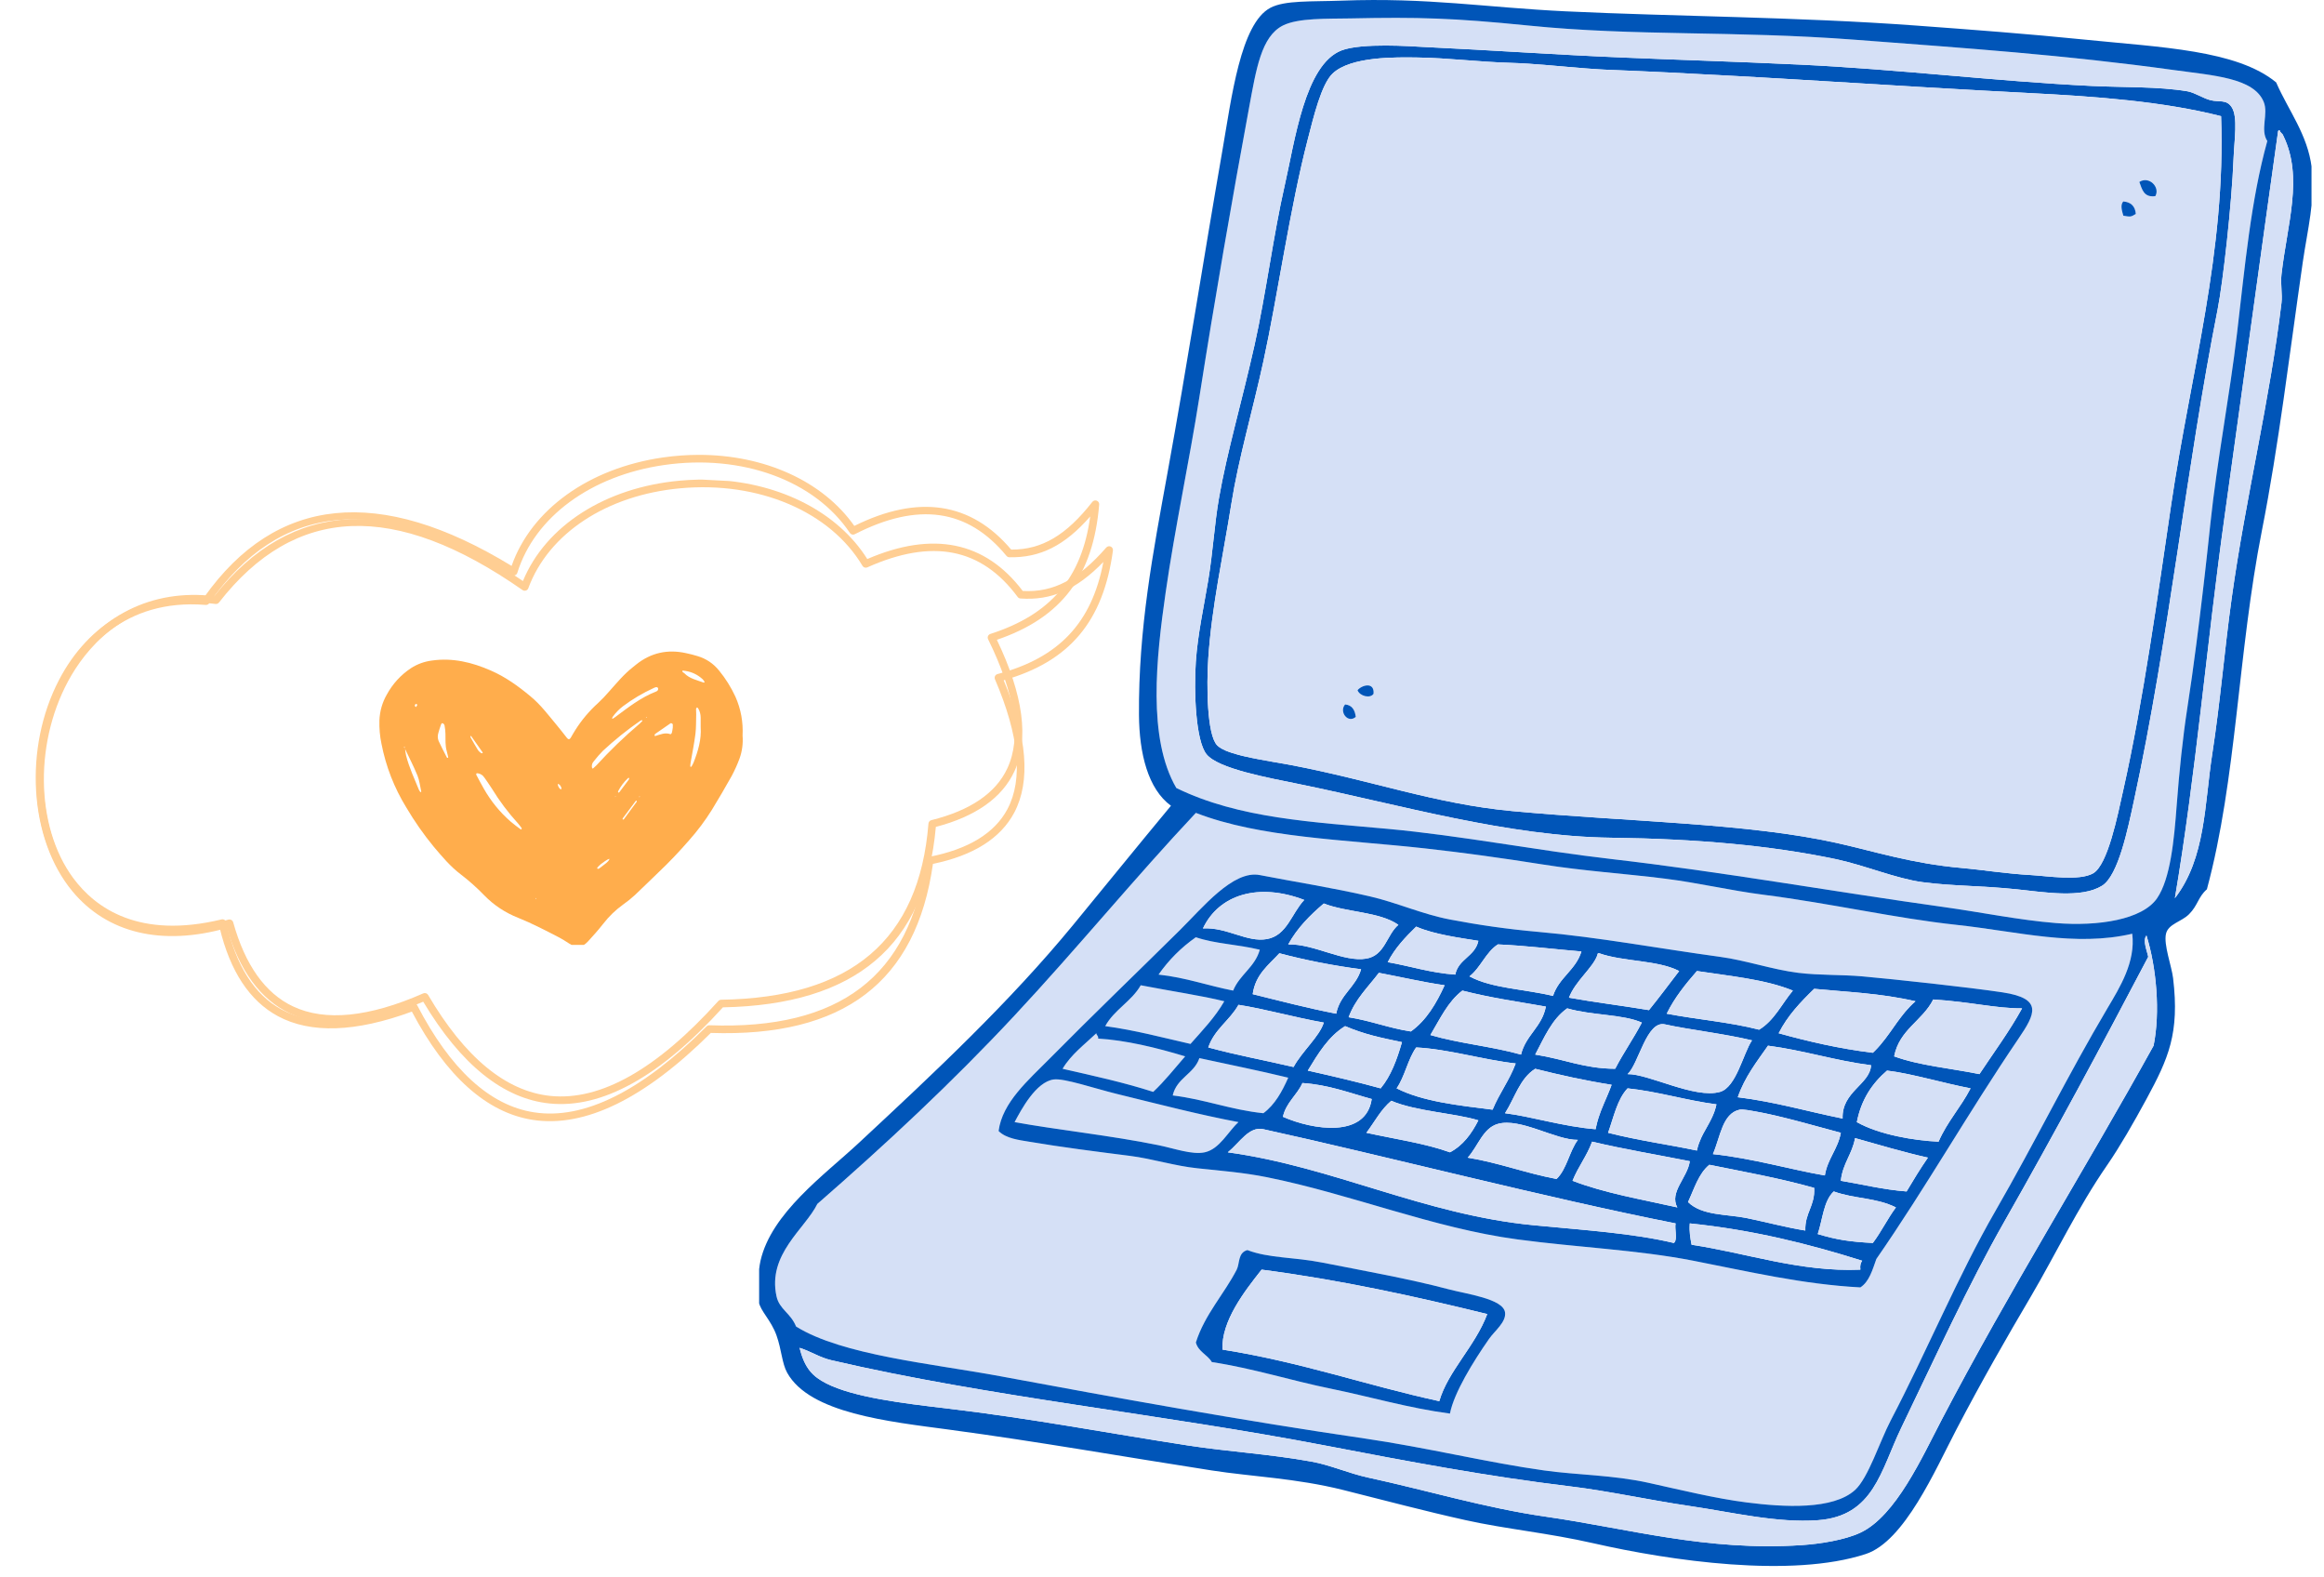
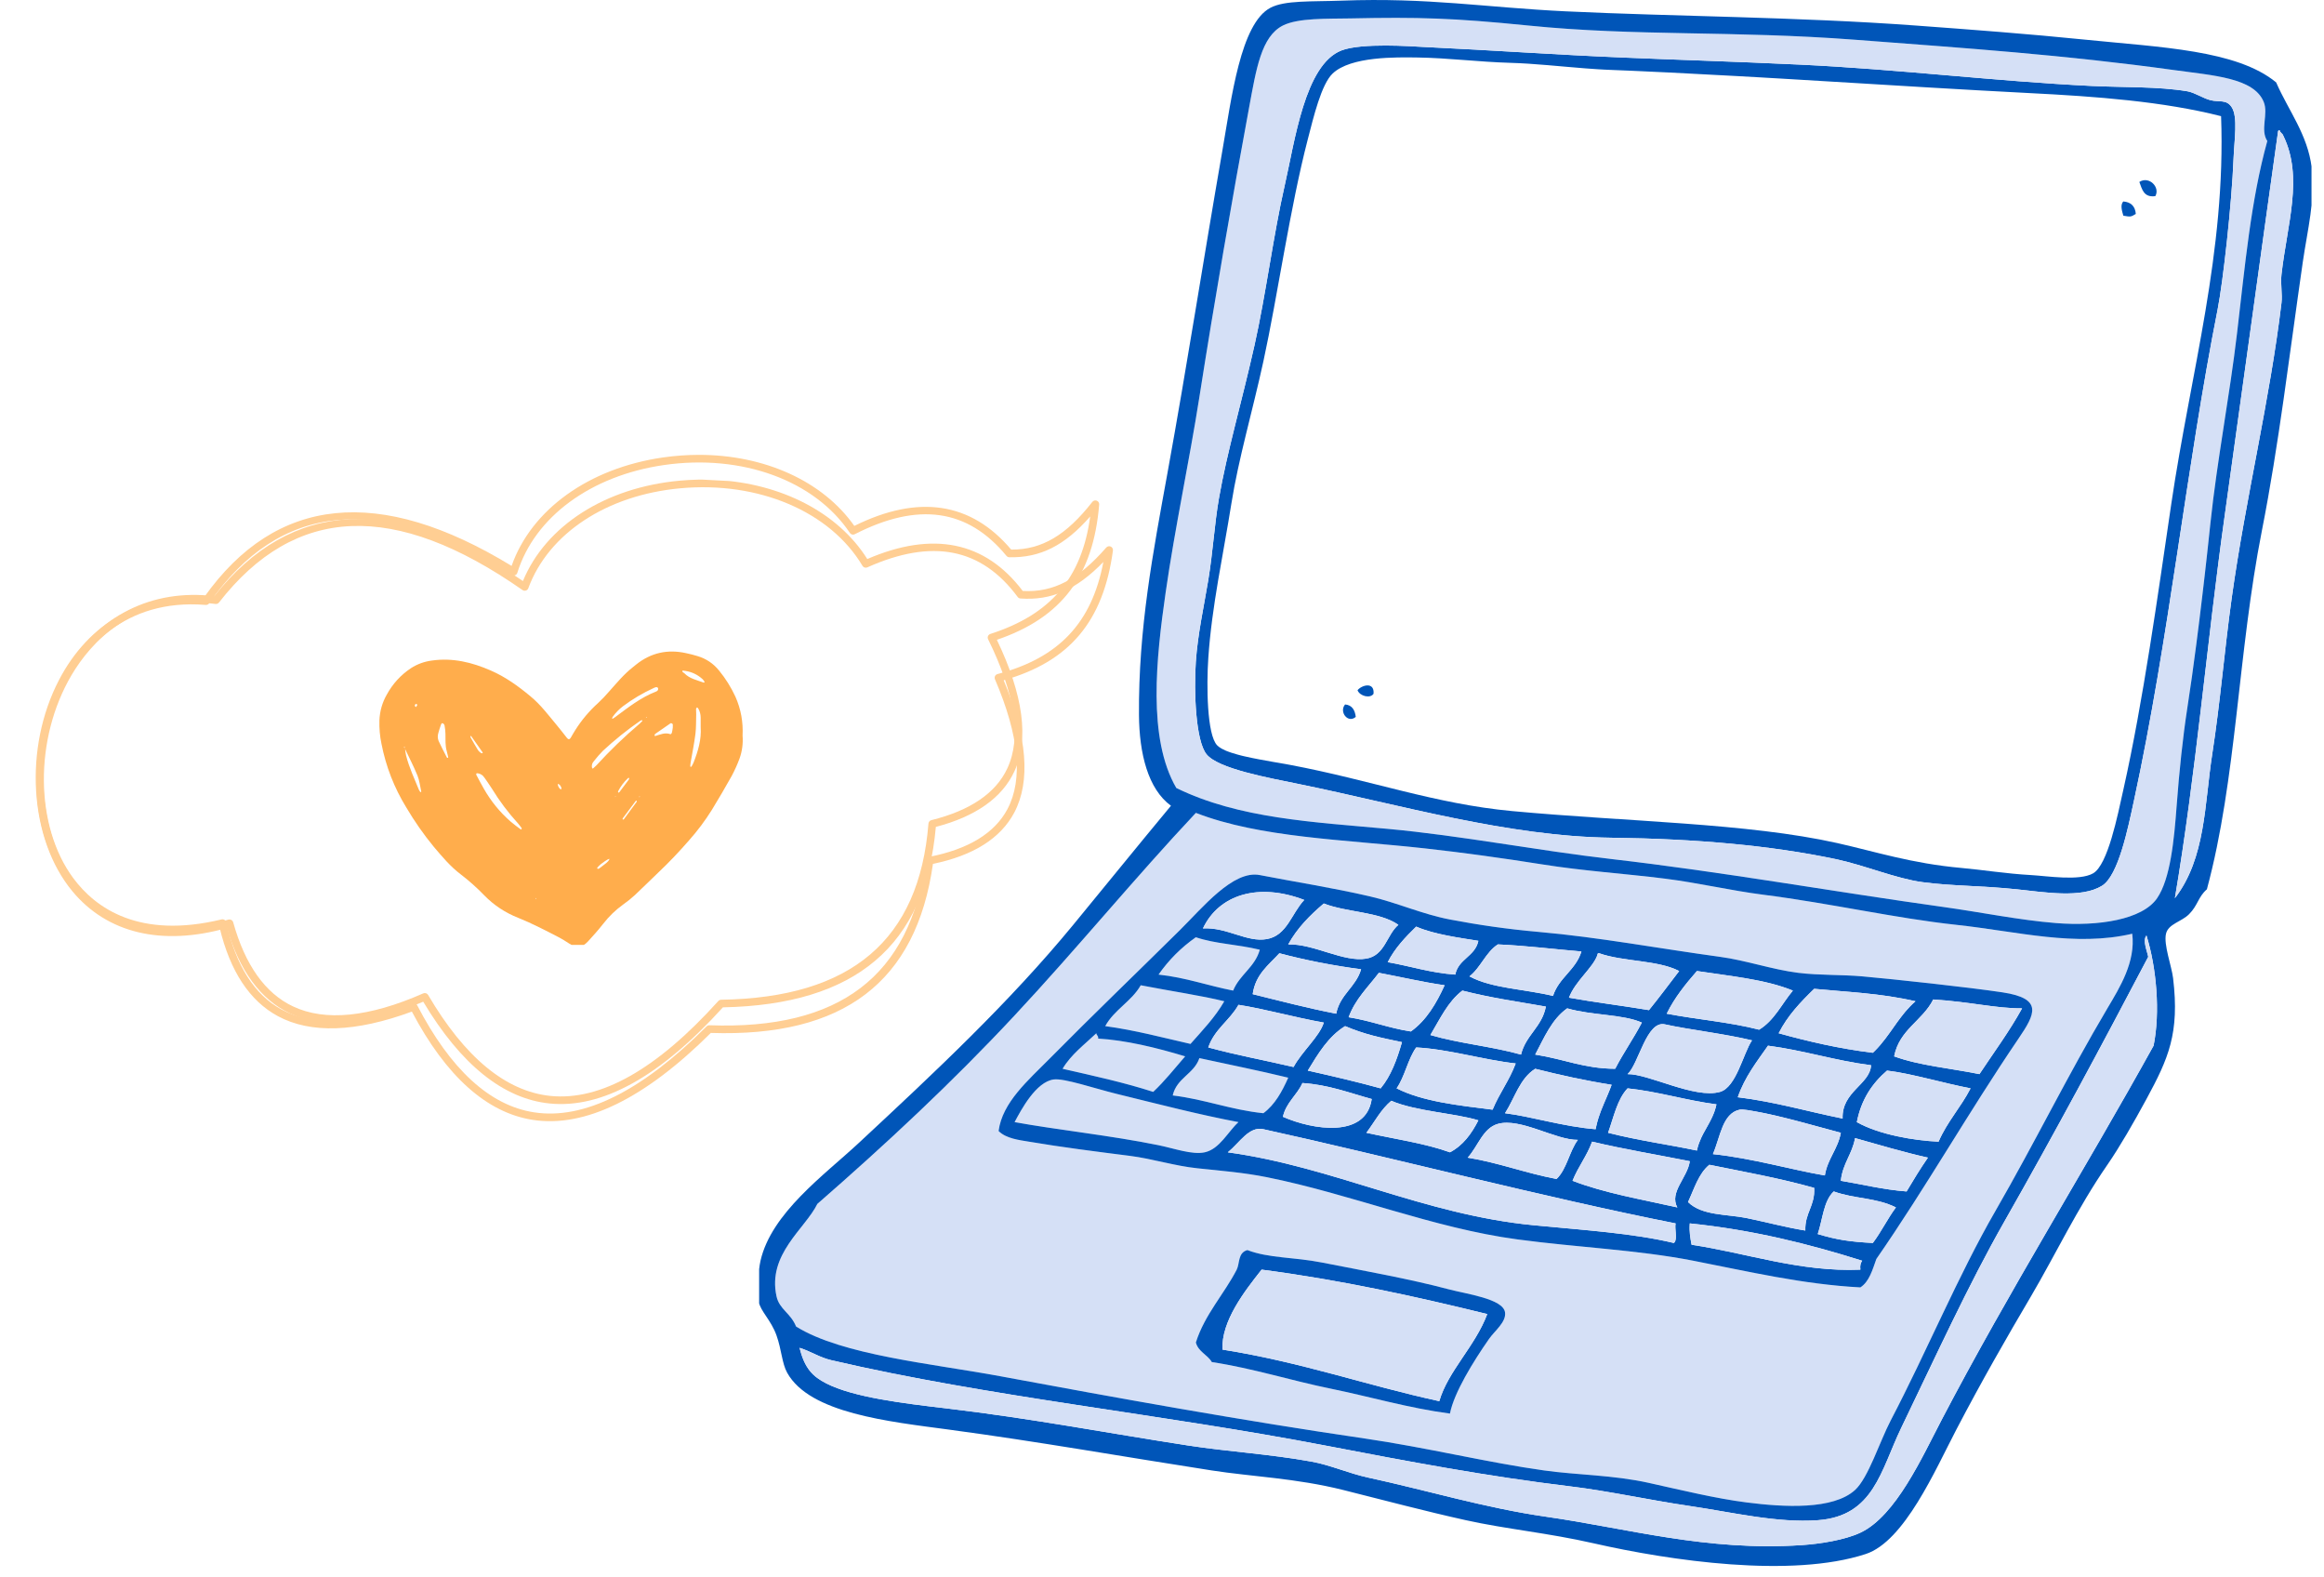
<svg xmlns="http://www.w3.org/2000/svg" width="336" zoomAndPan="magnify" viewBox="0 0 252 171" height="228" preserveAspectRatio="xMidYMid meet" version="1.2">
  <defs>
    <clipPath id="a9d760118d">
      <path d="M 82.129 0 L 250.645 0 L 250.645 170 L 82.129 170 Z M 82.129 0 " />
    </clipPath>
    <clipPath id="dbaa5a54c9">
      <path d="M 0.316 0 L 168.645 0 L 168.645 169.762 L 0.316 169.762 Z M 0.316 0 " />
    </clipPath>
    <clipPath id="609a6765ec">
      <rect x="0" width="169" y="0" height="170" />
    </clipPath>
    <clipPath id="7865ceef5b">
      <path d="M 3 49.199 L 119.578 49.199 L 119.578 120 L 3 120 Z M 3 49.199 " />
    </clipPath>
    <clipPath id="90153a5f94">
      <path d="M 0.355 0.348 L 116.207 0.348 L 116.207 70.781 L 0.355 70.781 Z M 0.355 0.348 " />
    </clipPath>
    <clipPath id="e6153165b7">
      <rect x="0" width="117" y="0" height="71" />
    </clipPath>
    <clipPath id="dc98480524">
      <path d="M 1 48 L 122 48 L 122 125 L 1 125 Z M 1 48 " />
    </clipPath>
    <clipPath id="d18d251581">
      <path d="M 4.453 48.078 L 121.359 54.215 L 117.645 124.953 L 0.742 118.816 Z M 4.453 48.078 " />
    </clipPath>
    <clipPath id="2cbb87be96">
      <path d="M 2 3 L 120 3 L 120 74 L 2 74 Z M 2 3 " />
    </clipPath>
    <clipPath id="d9794eea11">
      <path d="M 3.453 0.078 L 120.359 6.215 L 116.645 76.953 L -0.258 70.816 Z M 3.453 0.078 " />
    </clipPath>
    <clipPath id="1890ffffa3">
      <path d="M 116.266 77.082 L -0.641 70.949 L 3.074 0.211 L 119.977 6.344 Z M 116.266 77.082 " />
    </clipPath>
    <clipPath id="3e54f18dc6">
      <rect x="0" width="121" y="0" height="77" />
    </clipPath>
    <clipPath id="307c25300b">
      <path d="M 41.09 70.367 L 80.605 70.367 L 80.605 102.43 L 41.09 102.43 Z M 41.09 70.367 " />
    </clipPath>
  </defs>
  <g id="7f2a2bb76f">
    <g clip-rule="nonzero" clip-path="url(#a9d760118d)">
      <g transform="matrix(1,0,0,1,82,0)">
        <g clip-path="url(#609a6765ec)">
          <path style=" stroke:none;fill-rule:nonzero;fill:#d5e0f6;fill-opacity:1;" d="M 79.461 145.148 C 77.746 147.598 75.652 151.004 75.223 153.242 C 70.68 152.637 66.648 151.43 62.312 150.543 C 58.066 149.68 53.852 148.332 49.402 147.656 C 48.93 146.848 47.941 146.551 47.672 145.535 C 48.625 142.508 50.742 140.289 52.102 137.637 C 52.445 136.961 52.211 135.801 53.258 135.516 C 55.582 136.41 58.305 136.266 61.348 136.867 C 65.797 137.742 70.902 138.656 75.031 139.754 C 76.996 140.281 80.969 140.785 81.195 142.258 C 81.355 143.309 80.082 144.258 79.461 145.148 Z M 6.633 130.508 C 5.297 133.219 1.199 135.953 2.199 140.527 C 2.512 141.953 3.723 142.324 4.32 143.801 C 9.309 146.918 19.094 147.824 26.477 149.195 C 39.07 151.535 52.684 154 65.973 155.941 C 72.723 156.926 79.32 158.555 85.434 159.406 C 88.984 159.906 92.926 159.898 96.801 160.758 C 100.414 161.559 104.027 162.445 107.398 162.875 C 111.477 163.398 116.773 163.688 119.152 161.527 C 120.582 160.227 121.828 156.266 123.004 154.012 C 126.949 146.469 130.312 138.312 134.371 131.277 C 138.695 123.789 142.203 116.574 146.512 109.312 C 147.875 107.016 149.582 104.277 149.207 101.223 C 143 102.668 136.871 100.988 130.133 100.258 C 123.395 99.527 116.691 97.953 109.133 96.984 C 105.633 96.535 102.125 95.699 98.535 95.25 C 94.105 94.695 89.75 94.426 85.242 93.707 C 81.086 93.047 76.746 92.441 72.523 91.973 C 63.738 91 54.645 90.828 47.672 88.121 C 41.09 95.117 34.781 102.832 28.02 110.086 C 21.277 117.312 14.008 124.078 6.633 130.508 Z M 26.285 122.609 C 26.691 119.496 29.473 117.133 31.871 114.707 C 36.527 109.996 41.062 105.652 45.938 100.836 C 48.395 98.406 51.711 94.297 54.605 94.863 C 58.281 95.582 62.477 96.23 66.551 97.176 C 69.488 97.859 72.207 99.105 75.223 99.68 C 78.328 100.273 81.473 100.73 84.855 101.027 C 91.355 101.602 97.918 102.832 104.508 103.727 C 107.348 104.113 110.168 105.109 112.984 105.461 C 115.301 105.746 117.652 105.645 119.922 105.844 C 123.457 106.16 131.43 107.02 135.145 107.578 C 139.574 108.246 138.688 109.926 136.875 112.59 C 131.359 120.715 126.887 128.648 121.465 136.48 C 121.035 137.66 120.699 138.93 119.727 139.562 C 113.461 139.23 107.586 137.836 101.617 136.672 C 95.453 135.473 89.117 135.242 82.543 134.359 C 73.422 133.141 64.516 129.453 55.375 127.617 C 52.867 127.113 50.426 126.922 47.863 126.652 C 45.379 126.398 42.938 125.609 40.543 125.305 C 36.867 124.84 33.137 124.367 29.559 123.766 C 28.535 123.59 27.09 123.43 26.285 122.609 " />
          <path style=" stroke:none;fill-rule:nonzero;fill:#d5e0f6;fill-opacity:1;" d="M 28.016 121.645 C 32.469 122.461 38.527 123.105 43.625 124.148 C 45.352 124.504 47.285 125.211 48.633 124.918 C 50.258 124.566 51.168 122.656 52.293 121.645 C 47.934 120.816 43.746 119.727 39 118.562 C 36.66 117.984 33.379 116.867 32.254 117.02 C 30.34 117.285 28.738 120.285 28.016 121.645 " />
          <path style=" stroke:none;fill-rule:nonzero;fill:#d5e0f6;fill-opacity:1;" d="M 36.879 112.012 C 35.602 113.234 34.152 114.293 33.219 115.863 C 36.57 116.625 39.941 117.363 43.047 118.367 C 44.305 117.188 45.379 115.82 46.516 114.516 C 43.391 113.566 40.027 112.758 37.074 112.59 C 37.129 112.277 36.891 112.258 36.879 112.012 " />
          <path style=" stroke:none;fill-rule:nonzero;fill:#d5e0f6;fill-opacity:1;" d="M 41.695 106.809 C 40.691 108.566 38.82 109.453 37.844 111.238 C 41.125 111.684 44.051 112.48 47.09 113.168 C 48.383 111.699 49.746 110.301 50.754 108.543 C 48.316 107.934 45.027 107.457 41.695 106.809 " />
          <path style=" stroke:none;fill-rule:nonzero;fill:#d5e0f6;fill-opacity:1;" d="M 47.668 101.605 C 46.082 102.715 44.73 104.062 43.625 105.652 C 46.586 105.969 48.973 106.855 51.715 107.387 C 52.422 105.652 54.07 104.863 54.605 102.957 C 52.07 102.348 49.801 102.328 47.668 101.605 " />
          <path style=" stroke:none;fill-rule:nonzero;fill:#d5e0f6;fill-opacity:1;" d="M 48.055 114.707 C 47.469 116.434 45.582 116.855 45.164 118.754 C 48.668 119.172 51.438 120.316 54.992 120.68 C 56.246 119.754 57.016 118.34 57.688 116.828 C 54.539 116.059 51.27 115.41 48.055 114.707 " />
          <path style=" stroke:none;fill-rule:nonzero;fill:#0055b8;fill-opacity:1;" d="M 148.242 85.613 C 147.621 88.395 146.566 93.746 144.969 94.672 C 143.48 95.531 140.016 94.965 138.227 94.863 C 135.543 94.715 132.887 94.285 130.711 94.094 C 125.281 93.609 121.348 92.32 117.223 91.395 C 107.488 89.215 94.352 89.082 81.965 87.926 C 73.582 87.145 66.684 84.574 57.883 82.918 C 57.711 82.887 57.535 82.855 57.355 82.82 C 57.223 82.797 57.086 82.773 56.945 82.75 C 56.852 82.73 56.762 82.715 56.664 82.699 C 56.477 82.668 56.285 82.633 56.09 82.602 C 55.047 82.418 53.945 82.223 52.957 81.992 C 52.887 81.977 52.82 81.961 52.75 81.945 C 52.684 81.926 52.617 81.91 52.551 81.895 C 52.508 81.883 52.461 81.871 52.418 81.859 C 52.352 81.844 52.289 81.824 52.223 81.809 C 51.988 81.746 51.766 81.68 51.555 81.609 C 51.516 81.598 51.477 81.582 51.438 81.57 C 51.402 81.559 51.367 81.547 51.328 81.531 C 51.273 81.512 51.219 81.492 51.168 81.473 C 51.113 81.453 51.062 81.434 51.012 81.414 C 50.961 81.391 50.914 81.371 50.863 81.352 C 50.723 81.289 50.59 81.223 50.469 81.156 C 50.441 81.141 50.418 81.125 50.391 81.109 C 50.227 81.012 50.086 80.91 49.98 80.797 C 48.867 79.645 48.82 74.312 49.02 71.355 C 49.395 65.711 50.648 60.113 51.523 54.594 C 52.301 49.691 53.812 44.602 54.992 39.18 C 56.539 32.07 57.879 22.52 59.809 15.098 C 60.43 12.707 61.273 9.137 62.504 7.969 C 64.473 6.105 69.352 6.199 71.754 6.234 C 75.062 6.285 78.293 6.711 81.773 6.812 C 84.406 6.887 87.137 7.199 89.934 7.414 C 90.285 7.441 90.637 7.465 90.988 7.488 C 91.105 7.496 91.223 7.504 91.34 7.512 C 91.574 7.523 91.809 7.539 92.047 7.551 C 92.281 7.562 92.52 7.574 92.754 7.582 C 93.449 7.609 94.148 7.641 94.848 7.668 C 95.082 7.68 95.312 7.691 95.547 7.699 C 96.016 7.723 96.484 7.742 96.953 7.766 C 97.656 7.797 98.359 7.828 99.066 7.863 C 101.422 7.98 103.797 8.105 106.18 8.238 C 107.133 8.289 108.086 8.344 109.043 8.398 C 109.281 8.414 109.52 8.426 109.758 8.441 C 110.234 8.469 110.715 8.496 111.191 8.523 C 111.668 8.551 112.148 8.582 112.625 8.609 C 115.016 8.75 117.406 8.895 119.789 9.039 C 121.695 9.156 123.594 9.27 125.484 9.383 C 125.957 9.414 126.43 9.441 126.898 9.469 C 130.668 9.691 134.391 9.902 138.031 10.09 C 145.352 10.457 152.586 11 158.84 12.594 C 159.383 27.273 155.551 40.348 153.445 54.594 C 151.977 64.539 150.406 75.977 148.242 85.613 Z M 57.305 20.105 C 56.086 25.41 55.266 31.93 54.027 37.445 C 52.629 43.672 51.062 48.941 50.176 54.016 C 49.695 56.754 49.527 59.793 49.02 62.879 C 48.547 65.73 47.871 68.754 47.668 71.742 C 47.449 75.02 47.652 80.293 48.824 81.762 C 50.086 83.336 55.43 84.297 59.035 85.035 C 69.758 87.23 81.5 90.68 92.754 90.816 C 101.965 90.93 110.066 91.664 117.031 93.129 C 120.203 93.797 123.555 95.242 126.473 95.633 C 129.711 96.066 132.758 95.996 136.684 96.406 C 139.691 96.719 143.688 97.41 145.934 96.02 C 147.699 94.922 148.734 89.848 149.398 86.77 C 153.191 69.281 155.078 50.633 158.457 33.594 C 159.062 30.523 160 22.07 160.191 17.215 C 160.27 15.152 160.684 12.703 159.996 11.629 C 159.426 10.738 158.641 11.102 157.684 10.859 C 156.883 10.656 155.98 10.031 155.18 9.895 C 152 9.363 148.266 9.488 144.773 9.316 C 134.363 8.805 123.852 7.508 113.176 7.004 C 105.746 6.656 100.188 6.5 93.91 6.234 C 86.492 5.922 80.152 5.461 72.141 5.078 C 71.164 5.031 65.668 4.621 63.469 5.465 C 59.484 6.992 58.398 15.348 57.305 20.105 " />
-           <path style=" stroke:none;fill-rule:nonzero;fill:#d5e0f6;fill-opacity:1;" d="M 148.242 23.383 C 148.121 22.941 147.863 22.219 148.242 21.84 C 149.074 21.906 149.523 22.359 149.594 23.188 C 149.039 23.543 148.988 23.5 148.242 23.383 Z M 151.711 21.262 C 150.449 21.434 150.273 20.516 149.977 19.723 C 151.039 19.043 152.258 20.305 151.711 21.262 Z M 62.504 7.969 C 61.27 9.137 60.43 12.707 59.809 15.098 C 57.879 22.52 56.539 32.07 54.992 39.18 C 53.809 44.602 52.301 49.691 51.523 54.594 C 50.648 60.113 49.398 65.711 49.016 71.355 C 48.82 74.312 48.867 79.645 49.98 80.797 C 50.086 80.906 50.227 81.012 50.391 81.109 C 50.414 81.125 50.441 81.141 50.469 81.156 C 50.59 81.223 50.723 81.289 50.863 81.352 C 50.914 81.371 50.961 81.391 51.012 81.414 C 51.062 81.434 51.113 81.453 51.168 81.473 C 51.219 81.492 51.273 81.512 51.328 81.531 C 51.363 81.547 51.402 81.559 51.441 81.57 C 51.477 81.582 51.516 81.598 51.555 81.609 C 51.766 81.68 51.988 81.746 52.223 81.809 C 52.289 81.824 52.352 81.844 52.418 81.859 C 52.461 81.871 52.508 81.883 52.551 81.895 C 52.617 81.91 52.684 81.926 52.75 81.945 C 52.82 81.961 52.887 81.977 52.957 81.992 C 53.945 82.223 55.047 82.418 56.09 82.602 C 56.285 82.633 56.477 82.668 56.664 82.699 C 56.762 82.715 56.855 82.73 56.945 82.75 C 57.086 82.773 57.223 82.797 57.359 82.82 C 57.535 82.855 57.711 82.887 57.883 82.918 C 66.684 84.574 73.582 87.145 81.965 87.926 C 94.352 89.082 107.488 89.215 117.223 91.395 C 121.348 92.32 125.281 93.609 130.711 94.094 C 132.887 94.285 135.543 94.715 138.227 94.863 C 140.016 94.965 143.48 95.531 144.969 94.672 C 146.566 93.746 147.621 88.395 148.242 85.613 C 150.406 75.977 151.977 64.539 153.445 54.594 C 155.551 40.352 159.383 27.277 158.84 12.594 C 152.586 11.004 145.352 10.457 138.031 10.086 C 134.391 9.902 130.668 9.691 126.898 9.469 C 126.43 9.441 125.957 9.414 125.484 9.387 C 123.594 9.27 121.695 9.156 119.789 9.039 C 117.406 8.895 115.016 8.75 112.625 8.609 C 112.148 8.582 111.668 8.551 111.191 8.523 C 110.715 8.496 110.234 8.469 109.758 8.441 C 109.52 8.426 109.281 8.414 109.043 8.398 C 108.086 8.344 107.133 8.289 106.18 8.238 C 103.797 8.105 101.422 7.98 99.066 7.863 C 98.359 7.828 97.656 7.797 96.953 7.762 C 96.484 7.742 96.016 7.723 95.547 7.699 C 95.312 7.691 95.082 7.68 94.848 7.672 C 94.148 7.641 93.449 7.609 92.754 7.582 C 92.52 7.574 92.281 7.562 92.047 7.551 C 91.809 7.539 91.574 7.527 91.34 7.512 C 91.223 7.504 91.105 7.496 90.988 7.488 C 90.637 7.465 90.285 7.441 89.934 7.414 C 87.137 7.199 84.406 6.891 81.773 6.812 C 78.293 6.711 75.062 6.285 71.754 6.234 C 69.352 6.199 64.473 6.105 62.504 7.969 Z M 66.938 75.211 C 66.582 75.754 65.441 75.469 65.203 74.824 C 65.648 74.266 67.055 73.867 66.938 75.211 Z M 65.012 77.715 C 64.156 78.465 63.172 77.156 63.855 76.367 C 64.617 76.438 64.918 76.973 65.012 77.715 " />
          <path style=" stroke:none;fill-rule:nonzero;fill:#0055b8;fill-opacity:1;" d="M 53.258 135.516 C 52.211 135.801 52.445 136.961 52.102 137.637 C 50.738 140.289 48.625 142.508 47.672 145.535 C 47.941 146.551 48.93 146.848 49.402 147.656 C 53.852 148.332 58.066 149.68 62.312 150.543 C 66.648 151.43 70.68 152.637 75.223 153.242 C 75.652 151.004 77.746 147.598 79.461 145.148 C 80.082 144.258 81.355 143.309 81.195 142.258 C 80.969 140.785 76.996 140.281 75.031 139.754 C 70.906 138.656 65.797 137.742 61.348 136.867 C 58.305 136.266 55.582 136.41 53.258 135.516 Z M 50.559 146.305 C 50.414 143.223 52.957 139.969 54.801 137.637 C 63.434 138.766 71.426 140.531 79.27 142.453 C 77.938 145.98 75.031 148.602 74.066 151.895 C 66.102 150.164 59.223 147.684 50.559 146.305 " />
          <path style=" stroke:none;fill-rule:nonzero;fill:#0055b8;fill-opacity:1;" d="M 132.637 116.441 C 129.543 115.812 126.113 115.516 123.391 114.516 C 123.949 111.609 126.469 110.66 127.629 108.348 C 131.777 108.617 134.383 109.328 137.262 109.312 C 135.867 111.836 134.199 114.086 132.637 116.441 Z M 89.094 123.57 C 88.16 124.82 87.902 126.746 86.781 127.809 C 83.434 127.18 80.57 126.059 77.148 125.496 C 78.289 124.238 78.789 122.297 80.422 121.836 C 82.871 121.148 86.695 123.609 89.094 123.57 Z M 61.543 110.855 C 61.094 112.348 59.168 113.992 58.266 115.672 C 54.863 114.879 52.301 114.434 49.02 113.551 C 49.68 111.578 51.352 110.617 52.293 108.93 C 55.184 109.379 58.266 110.273 61.543 110.855 Z M 66.742 119.141 C 66.121 123.426 60.328 122.488 57.109 121.066 C 57.469 119.5 58.633 118.734 59.23 117.406 C 62.113 117.605 64.32 118.48 66.742 119.141 Z M 65.59 105.074 C 65.023 107.016 63.297 107.793 62.891 109.891 C 59.77 109.285 56.82 108.512 53.836 107.773 C 54.133 105.629 55.562 104.617 56.727 103.34 C 59.52 104.078 62.465 104.668 65.59 105.074 Z M 69.633 100.258 C 68.355 101.336 68.188 103.566 66.164 103.918 C 63.695 104.348 60.488 102.305 57.688 102.379 C 58.668 100.594 60.051 99.215 61.543 97.945 C 64.031 98.922 67.598 98.828 69.633 100.258 Z M 78.305 101.992 C 77.949 103.691 76.141 103.938 75.801 105.652 C 73.098 105.465 70.941 104.734 68.477 104.305 C 69.258 102.773 70.391 101.594 71.562 100.449 C 73.473 101.301 76.434 101.688 78.305 101.992 Z M 78.305 121.453 C 77.566 122.898 76.656 124.172 75.223 124.918 C 72.488 123.93 69.215 123.477 66.164 122.801 C 67.047 121.625 67.742 120.266 68.863 119.332 C 71.484 120.469 75.93 120.699 78.305 121.453 Z M 81.195 120.68 C 82.25 119.039 82.801 116.891 84.469 115.863 C 87.141 116.535 89.871 117.141 92.754 117.598 C 92.629 117.949 92.492 118.289 92.348 118.625 C 92.309 118.723 92.27 118.816 92.227 118.914 C 92.207 118.961 92.188 119.008 92.164 119.055 C 92.082 119.246 92 119.438 91.918 119.629 C 91.816 119.867 91.719 120.109 91.621 120.355 C 91.605 120.406 91.586 120.453 91.566 120.504 C 91.492 120.703 91.422 120.902 91.352 121.109 C 91.32 121.215 91.289 121.316 91.258 121.422 C 91.242 121.477 91.227 121.531 91.211 121.582 C 91.168 121.742 91.125 121.906 91.09 122.074 C 91.066 122.188 91.043 122.301 91.02 122.414 C 87.523 122.137 84.004 121.023 81.195 120.68 Z M 85.625 109.121 C 85.203 111.332 83.445 112.207 82.93 114.324 C 79.824 113.445 76.176 113.113 73.102 112.203 C 74.137 110.477 75 108.578 76.57 107.387 C 79.73 108.188 82.215 108.52 85.625 109.121 Z M 86.398 107.965 C 83.406 107.23 79.754 107.156 77.34 105.844 C 78.566 104.887 79.098 103.234 80.422 102.379 C 83.711 102.535 85.988 102.848 89.48 103.148 C 88.863 105.164 87.039 105.973 86.398 107.965 Z M 101.039 130.312 C 101.711 128.867 102.184 127.219 103.352 126.27 C 107.547 127.117 110.926 127.715 114.719 128.773 C 114.824 130.738 113.695 131.473 113.758 133.398 C 111.695 133.07 109.707 132.523 107.398 132.047 C 105.266 131.609 102.555 131.805 101.039 130.312 Z M 103.223 121.938 C 103.062 122.223 102.902 122.508 102.746 122.797 C 102.719 122.844 102.695 122.895 102.668 122.941 C 102.617 123.039 102.566 123.141 102.52 123.238 C 102.496 123.289 102.473 123.34 102.449 123.391 C 102.367 123.57 102.293 123.754 102.223 123.945 C 102.203 124 102.184 124.055 102.168 124.109 C 102.148 124.168 102.133 124.223 102.113 124.281 C 102.098 124.34 102.082 124.398 102.066 124.457 C 102.051 124.516 102.035 124.574 102.023 124.637 C 102.016 124.664 102.008 124.695 102.004 124.727 C 98.941 124.078 95.656 123.641 92.371 122.801 C 92.98 121.102 93.363 119.168 94.488 117.984 C 97.91 118.352 100.77 119.281 104.121 119.719 C 104.066 119.992 103.988 120.254 103.902 120.5 C 103.883 120.555 103.863 120.609 103.84 120.66 C 103.832 120.688 103.82 120.715 103.809 120.742 C 103.789 120.793 103.766 120.848 103.742 120.898 C 103.723 120.949 103.699 121.004 103.676 121.055 C 103.629 121.156 103.582 121.254 103.531 121.355 C 103.496 121.43 103.457 121.504 103.418 121.574 C 103.391 121.625 103.367 121.672 103.34 121.723 C 103.301 121.793 103.262 121.863 103.223 121.938 Z M 107.977 112.781 C 107.027 114.176 106.281 117.863 104.508 118.367 C 101.77 119.148 96.758 116.402 94.488 116.441 C 95.699 115.32 96.539 110.602 98.535 111.047 C 101.043 111.609 105 112.062 107.977 112.781 Z M 112.406 107.387 C 111.207 108.82 110.391 110.637 108.746 111.625 C 105.641 110.812 102.012 110.523 98.727 109.891 C 99.594 108.125 100.777 106.676 102.004 105.266 C 105.625 105.816 109.449 106.172 112.406 107.387 Z M 115.105 133.781 C 115.637 132.199 115.738 130.176 116.84 129.16 C 119.121 129.984 121.41 129.812 123.582 130.891 C 122.676 132.105 121.992 133.539 121.078 134.746 C 118.559 134.609 117.211 134.41 115.105 133.781 Z M 117.609 122.801 C 117.281 124.59 116.172 125.602 115.875 127.426 C 112.352 126.836 108.023 125.562 103.738 125.113 C 104.555 123.219 104.758 120.711 106.629 120.297 C 106.977 120.219 107.996 120.426 108.359 120.488 C 111.227 120.992 115.195 122.168 117.609 122.801 Z M 119.344 121.645 C 119.824 119.172 121.031 117.422 122.617 116.059 C 125.207 116.359 128.707 117.418 131.676 117.984 C 130.633 120.023 129.133 121.605 128.207 123.762 C 125.59 123.652 121.781 123.016 119.344 121.645 Z M 120.887 115.477 C 120.773 117.566 117.695 118.316 117.801 121.258 C 113.703 120.426 110.551 119.461 106.434 118.945 C 107.191 116.746 108.496 115.098 109.711 113.359 C 113.629 113.871 116.953 114.977 120.887 115.477 Z M 52.293 121.645 C 51.168 122.656 50.258 124.566 48.633 124.918 C 47.285 125.211 45.352 124.504 43.625 124.148 C 38.527 123.105 32.469 122.461 28.016 121.645 C 28.738 120.285 30.336 117.281 32.258 117.02 C 33.379 116.867 36.66 117.984 39 118.562 C 43.746 119.727 47.93 120.816 52.293 121.645 Z M 54.605 102.957 C 54.07 104.863 52.422 105.652 51.715 107.387 C 48.973 106.855 46.586 105.969 43.625 105.652 C 44.73 104.062 46.082 102.715 47.668 101.605 C 49.805 102.328 52.07 102.348 54.605 102.957 Z M 54.605 94.863 C 51.711 94.297 48.395 98.406 45.934 100.836 C 41.062 105.652 36.527 109.996 31.871 114.707 C 29.473 117.133 26.691 119.496 26.281 122.609 C 27.09 123.43 28.535 123.59 29.559 123.762 C 33.137 124.367 36.867 124.84 40.539 125.305 C 42.938 125.609 45.379 126.398 47.863 126.652 C 50.426 126.922 52.867 127.113 55.375 127.617 C 64.516 129.453 73.422 133.141 82.543 134.359 C 89.117 135.242 95.453 135.473 101.617 136.672 C 107.586 137.836 113.461 139.23 119.727 139.562 C 120.699 138.93 121.035 137.66 121.461 136.48 C 126.887 128.648 131.359 120.715 136.875 112.59 C 138.688 109.926 139.574 108.246 135.141 107.578 C 131.43 107.02 123.457 106.16 119.922 105.844 C 117.652 105.645 115.301 105.746 112.984 105.461 C 110.168 105.109 107.348 104.113 104.508 103.727 C 97.918 102.832 91.355 101.598 84.855 101.027 C 81.473 100.73 78.328 100.273 75.223 99.68 C 72.207 99.105 69.488 97.855 66.551 97.176 C 62.477 96.23 58.277 95.582 54.605 94.863 Z M 54.992 120.68 C 51.438 120.316 48.668 119.172 45.164 118.754 C 45.582 116.855 47.469 116.434 48.055 114.707 C 51.27 115.41 54.539 116.059 57.688 116.828 C 57.016 118.34 56.246 119.754 54.992 120.68 Z M 55.375 101.801 C 53.199 102.191 51.043 100.492 48.441 100.645 C 50.191 96.953 54.488 95.668 59.422 97.559 C 58.027 99.055 57.559 101.406 55.375 101.801 Z M 33.219 115.863 C 34.152 114.293 35.602 113.234 36.879 112.012 C 36.891 112.258 37.129 112.277 37.074 112.59 C 40.027 112.758 43.391 113.566 46.512 114.516 C 45.375 115.82 44.305 117.188 43.047 118.367 C 39.941 117.363 36.57 116.625 33.219 115.863 Z M 37.844 111.238 C 38.82 109.453 40.691 108.566 41.695 106.809 C 45.027 107.457 48.316 107.934 50.754 108.543 C 49.746 110.301 48.383 111.699 47.09 113.168 C 44.051 112.48 41.125 111.684 37.844 111.238 Z M 84.277 132.82 C 72.355 131.664 62.516 126.473 51.137 124.918 C 52.43 123.875 53.426 122.07 54.992 122.414 C 68.332 125.344 85.613 129.844 99.691 132.625 C 99.578 133.227 99.887 134.246 99.586 134.66 C 99.566 134.68 99.551 134.703 99.531 134.719 C 99.52 134.73 99.508 134.738 99.5 134.746 C 95.023 133.684 89.961 133.371 84.277 132.82 Z M 59.809 116.059 C 60.93 114.227 62.023 112.367 63.855 111.238 C 66.012 112.145 67.598 112.469 70.02 112.973 C 69.477 114.871 68.82 116.656 67.707 117.984 C 65.137 117.277 62.48 116.656 59.809 116.059 Z M 64.238 110.277 C 64.957 108.297 66.355 107 67.516 105.461 C 69.891 105.91 72.18 106.449 74.645 106.809 C 73.738 108.793 72.668 110.613 70.984 111.816 C 68.59 111.453 66.629 110.648 64.238 110.277 Z M 69.441 117.984 C 70.336 116.695 70.652 114.828 71.562 113.551 C 75.07 113.73 78.828 114.895 82.352 115.285 C 81.676 117.117 80.574 118.52 79.848 120.297 C 76.078 119.824 72.254 119.41 69.441 117.984 Z M 84.469 114.324 C 85.449 112.477 86.273 110.477 87.938 109.312 C 90.57 110.082 94.016 109.949 96.031 110.855 C 95.133 112.59 94.031 114.125 93.141 115.863 C 89.742 115.84 87.711 114.836 84.469 114.324 Z M 88.129 108.156 C 88.816 106.34 90.723 104.934 91.215 103.531 C 91.223 103.414 91.242 103.305 91.406 103.34 C 94.016 104.266 97.75 104.062 100.078 105.266 C 98.988 106.684 97.922 108.125 96.801 109.504 C 93.941 109.027 90.965 108.664 88.129 108.156 Z M 88.516 128.004 C 89.117 126.484 90.074 125.324 90.637 123.762 C 94.062 124.578 97.699 125.18 101.23 125.883 C 101.012 127.625 98.961 129.254 99.883 130.891 C 96 130.023 91.941 129.328 88.516 128.004 Z M 101.426 134.938 C 101.293 134.234 101.156 133.539 101.23 132.625 C 108.105 133.332 114.164 134.855 119.922 136.672 C 119.758 136.895 119.668 137.188 119.727 137.637 C 113.211 137.918 107.398 135.836 101.426 134.938 Z M 110.867 112.012 C 111.836 110.094 113.254 108.617 114.719 107.195 C 118.273 107.543 121.887 107.664 125.703 108.543 C 125.301 108.887 124.938 109.27 124.598 109.672 C 124.523 109.758 124.453 109.848 124.383 109.938 C 124.289 110.055 124.195 110.176 124.102 110.297 C 123.988 110.445 123.875 110.598 123.762 110.754 C 123.719 110.816 123.676 110.875 123.629 110.938 C 123.562 111.031 123.496 111.125 123.43 111.219 C 122.77 112.152 122.117 113.098 121.32 113.895 C 121.242 113.977 121.16 114.055 121.078 114.129 C 117.422 113.68 114.082 112.902 110.867 112.012 Z M 117.609 128.004 C 117.797 126.137 118.84 125.125 119.148 123.379 C 121.758 124.109 124.324 124.883 127.051 125.496 C 126.234 126.672 125.48 127.91 124.738 129.16 C 122.172 128.961 119.973 128.398 117.609 128.004 " />
          <path style=" stroke:none;fill-rule:nonzero;fill:#d5e0f6;fill-opacity:1;" d="M 50.391 81.109 C 50.227 81.012 50.086 80.906 49.98 80.797 C 50.086 80.91 50.227 81.012 50.391 81.109 " />
          <path style=" stroke:none;fill-rule:nonzero;fill:#d5e0f6;fill-opacity:1;" d="M 50.469 81.156 C 50.441 81.141 50.418 81.125 50.391 81.109 C 50.418 81.125 50.441 81.141 50.469 81.156 " />
          <path style=" stroke:none;fill-rule:nonzero;fill:#d5e0f6;fill-opacity:1;" d="M 49.016 113.551 C 52.301 114.434 54.863 114.879 58.266 115.672 C 59.168 113.992 61.09 112.348 61.543 110.855 C 58.266 110.273 55.184 109.379 52.293 108.93 C 51.352 110.617 49.68 111.578 49.016 113.551 " />
          <path style=" stroke:none;fill-rule:nonzero;fill:#d5e0f6;fill-opacity:1;" d="M 50.863 81.352 C 50.723 81.289 50.59 81.223 50.469 81.156 C 50.59 81.223 50.723 81.289 50.863 81.352 " />
          <path style=" stroke:none;fill-rule:nonzero;fill:#d5e0f6;fill-opacity:1;" d="M 51.012 81.414 C 50.961 81.391 50.914 81.371 50.867 81.352 C 50.914 81.371 50.961 81.395 51.012 81.414 " />
          <path style=" stroke:none;fill-rule:nonzero;fill:#d5e0f6;fill-opacity:1;" d="M 51.168 81.473 C 51.113 81.453 51.062 81.434 51.012 81.414 C 51.062 81.434 51.113 81.453 51.168 81.473 " />
          <path style=" stroke:none;fill-rule:nonzero;fill:#d5e0f6;fill-opacity:1;" d="M 51.328 81.531 C 51.273 81.512 51.219 81.492 51.168 81.473 C 51.219 81.492 51.273 81.512 51.328 81.531 " />
          <path style=" stroke:none;fill-rule:nonzero;fill:#d5e0f6;fill-opacity:1;" d="M 51.441 81.57 C 51.402 81.559 51.367 81.547 51.328 81.531 C 51.367 81.547 51.402 81.559 51.441 81.57 " />
          <path style=" stroke:none;fill-rule:nonzero;fill:#d5e0f6;fill-opacity:1;" d="M 51.555 81.609 C 51.516 81.598 51.477 81.582 51.441 81.57 C 51.477 81.582 51.516 81.598 51.555 81.609 " />
          <path style=" stroke:none;fill-rule:nonzero;fill:#d5e0f6;fill-opacity:1;" d="M 54.992 122.414 C 53.426 122.07 52.43 123.875 51.137 124.918 C 62.516 126.473 72.355 131.664 84.277 132.82 C 89.961 133.371 95.023 133.684 99.5 134.746 C 99.508 134.738 99.52 134.73 99.531 134.719 C 99.551 134.699 99.566 134.68 99.586 134.66 C 99.887 134.246 99.578 133.227 99.691 132.625 C 85.613 129.844 68.336 125.344 54.992 122.414 " />
          <path style=" stroke:none;fill-rule:nonzero;fill:#d5e0f6;fill-opacity:1;" d="M 54.801 137.637 C 52.957 139.969 50.414 143.223 50.559 146.305 C 59.223 147.684 66.102 150.164 74.066 151.895 C 75.031 148.602 77.938 145.98 79.266 142.453 C 71.426 140.531 63.434 138.766 54.801 137.637 " />
          <path style=" stroke:none;fill-rule:nonzero;fill:#d5e0f6;fill-opacity:1;" d="M 56.727 103.34 C 55.562 104.617 54.133 105.629 53.836 107.773 C 56.82 108.512 59.77 109.285 62.891 109.891 C 63.297 107.793 65.023 107.016 65.59 105.074 C 62.465 104.668 59.52 104.078 56.727 103.34 " />
          <path style=" stroke:none;fill-rule:nonzero;fill:#d5e0f6;fill-opacity:1;" d="M 59.422 97.559 C 54.488 95.668 50.191 96.953 48.441 100.645 C 51.043 100.492 53.203 102.191 55.375 101.801 C 57.559 101.406 58.027 99.055 59.422 97.559 " />
          <path style=" stroke:none;fill-rule:nonzero;fill:#d5e0f6;fill-opacity:1;" d="M 160.191 17.215 C 160 22.07 159.062 30.523 158.457 33.594 C 155.078 50.633 153.191 69.281 149.398 86.77 C 148.734 89.848 147.699 94.922 145.934 96.02 C 143.688 97.41 139.691 96.719 136.684 96.406 C 132.758 95.996 129.711 96.066 126.473 95.633 C 123.555 95.242 120.203 93.797 117.031 93.129 C 110.066 91.664 101.965 90.93 92.754 90.816 C 81.5 90.68 69.758 87.23 59.035 85.035 C 55.43 84.297 50.086 83.336 48.824 81.762 C 47.652 80.293 47.449 75.02 47.668 71.742 C 47.871 68.754 48.547 65.73 49.016 62.879 C 49.527 59.793 49.695 56.754 50.176 54.016 C 51.062 48.945 52.629 43.672 54.027 37.445 C 55.266 31.93 56.086 25.41 57.305 20.105 C 58.398 15.348 59.484 6.992 63.469 5.465 C 65.672 4.621 71.164 5.031 72.141 5.078 C 80.152 5.461 86.492 5.922 93.91 6.234 C 100.188 6.5 105.746 6.656 113.176 7.004 C 123.852 7.508 134.363 8.805 144.773 9.316 C 148.266 9.488 152 9.363 155.18 9.895 C 155.98 10.031 156.883 10.656 157.684 10.859 C 158.641 11.102 159.426 10.738 159.996 11.629 C 160.684 12.703 160.27 15.152 160.191 17.215 Z M 57.109 2.766 C 54.754 3.953 54.215 7.508 53.449 11.629 C 51.613 21.531 49.707 32.504 48.055 43.035 C 46.961 50.004 45.402 57.215 44.395 64.23 C 43.375 71.32 42.41 80.012 45.551 85.422 C 52.34 88.75 60.441 89.113 68.477 89.855 C 76.453 90.586 84.598 92.191 92.754 93.129 C 104.77 94.512 116.457 96.613 128.785 98.332 C 132.801 98.891 136.949 99.746 140.922 100.066 C 145.527 100.438 150.309 99.703 151.906 97.367 C 153.348 95.258 153.75 91.039 154.023 87.348 C 154.301 83.625 154.688 79.934 155.18 76.75 C 155.52 74.562 155.848 72.211 156.156 69.828 C 156.383 68.094 156.598 66.34 156.801 64.621 C 156.84 64.301 156.879 63.977 156.914 63.66 C 156.965 63.234 157.012 62.809 157.062 62.391 C 157.074 62.285 157.086 62.18 157.098 62.074 C 157.121 61.863 157.145 61.656 157.168 61.449 C 157.203 61.137 157.238 60.828 157.273 60.523 C 157.293 60.32 157.316 60.117 157.34 59.914 C 157.359 59.711 157.383 59.512 157.406 59.312 C 157.504 58.418 157.598 57.547 157.684 56.715 C 158.418 49.793 159.75 43.078 160.574 36.098 C 161.426 28.883 162.066 21.703 163.852 15.289 C 163.047 14.066 164 12.359 163.465 11.051 C 162.395 8.43 158.027 8.188 153.637 7.582 C 141.828 5.953 131.441 5.242 119.152 4.309 C 105.934 3.301 95.41 3.949 83.699 2.766 C 75.586 1.949 71.801 1.84 64.434 1.996 C 61.926 2.047 58.785 1.926 57.109 2.766 " />
          <path style=" stroke:none;fill-rule:nonzero;fill:#d5e0f6;fill-opacity:1;" d="M 61.543 97.945 C 60.051 99.215 58.668 100.594 57.688 102.379 C 60.488 102.305 63.699 104.348 66.168 103.918 C 68.188 103.566 68.355 101.336 69.633 100.258 C 67.598 98.828 64.031 98.922 61.543 97.945 " />
          <path style=" stroke:none;fill-rule:nonzero;fill:#d5e0f6;fill-opacity:1;" d="M 59.23 117.406 C 58.633 118.734 57.469 119.5 57.109 121.066 C 60.328 122.488 66.121 123.426 66.742 119.141 C 64.32 118.48 62.113 117.605 59.23 117.406 " />
          <path style=" stroke:none;fill-rule:nonzero;fill:#d5e0f6;fill-opacity:1;" d="M 63.855 111.242 C 62.023 112.367 60.93 114.227 59.809 116.059 C 62.484 116.656 65.137 117.277 67.707 117.984 C 68.82 116.656 69.477 114.871 70.02 112.977 C 67.598 112.469 66.012 112.145 63.855 111.242 " />
          <path style=" stroke:none;fill-rule:nonzero;fill:#0055b8;fill-opacity:1;" d="M 63.855 76.367 C 63.172 77.156 64.156 78.465 65.012 77.715 C 64.918 76.973 64.617 76.438 63.855 76.367 " />
          <path style=" stroke:none;fill-rule:nonzero;fill:#d5e0f6;fill-opacity:1;" d="M 64.238 110.277 C 66.629 110.648 68.59 111.453 70.984 111.82 C 72.668 110.613 73.738 108.797 74.645 106.809 C 72.18 106.449 69.891 105.91 67.516 105.461 C 66.359 107 64.957 108.297 64.238 110.277 " />
          <path style=" stroke:none;fill-rule:nonzero;fill:#0055b8;fill-opacity:1;" d="M 65.203 74.824 C 65.441 75.469 66.586 75.754 66.938 75.211 C 67.055 73.867 65.648 74.266 65.203 74.824 " />
          <path style=" stroke:none;fill-rule:nonzero;fill:#d5e0f6;fill-opacity:1;" d="M 66.164 122.801 C 69.215 123.477 72.488 123.93 75.223 124.918 C 76.652 124.168 77.566 122.898 78.305 121.453 C 75.93 120.699 71.484 120.469 68.863 119.332 C 67.742 120.266 67.047 121.625 66.164 122.801 " />
          <path style=" stroke:none;fill-rule:nonzero;fill:#d5e0f6;fill-opacity:1;" d="M 71.562 100.449 C 70.391 101.594 69.258 102.773 68.477 104.305 C 70.938 104.734 73.098 105.465 75.801 105.652 C 76.141 103.941 77.949 103.691 78.305 101.992 C 76.434 101.688 73.473 101.301 71.562 100.449 " />
          <path style=" stroke:none;fill-rule:nonzero;fill:#d5e0f6;fill-opacity:1;" d="M 69.441 117.984 C 72.254 119.41 76.078 119.824 79.848 120.297 C 80.574 118.52 81.676 117.117 82.352 115.285 C 78.828 114.895 75.07 113.73 71.562 113.551 C 70.652 114.828 70.336 116.695 69.441 117.984 " />
          <path style=" stroke:none;fill-rule:nonzero;fill:#d5e0f6;fill-opacity:1;" d="M 76.57 107.387 C 75 108.578 74.137 110.477 73.102 112.203 C 76.176 113.113 79.824 113.445 82.93 114.324 C 83.445 112.207 85.203 111.332 85.625 109.121 C 82.215 108.52 79.73 108.188 76.57 107.387 " />
          <path style=" stroke:none;fill-rule:nonzero;fill:#d5e0f6;fill-opacity:1;" d="M 77.148 125.496 C 80.57 126.059 83.434 127.18 86.781 127.809 C 87.902 126.746 88.16 124.82 89.094 123.57 C 86.695 123.609 82.871 121.148 80.422 121.836 C 78.789 122.297 78.289 124.238 77.148 125.496 " />
          <path style=" stroke:none;fill-rule:nonzero;fill:#d5e0f6;fill-opacity:1;" d="M 80.422 102.379 C 79.098 103.234 78.566 104.887 77.34 105.844 C 79.754 107.156 83.406 107.23 86.398 107.965 C 87.039 105.973 88.863 105.164 89.48 103.148 C 85.988 102.848 83.711 102.535 80.422 102.379 " />
          <path style=" stroke:none;fill-rule:nonzero;fill:#d5e0f6;fill-opacity:1;" d="M 84.469 115.867 C 82.801 116.891 82.25 119.039 81.195 120.68 C 84.004 121.027 87.523 122.137 91.02 122.414 C 91.043 122.301 91.066 122.188 91.09 122.074 C 91.129 121.906 91.168 121.742 91.211 121.582 C 91.227 121.531 91.242 121.477 91.258 121.422 C 91.289 121.316 91.32 121.215 91.355 121.109 C 91.422 120.906 91.492 120.703 91.566 120.504 C 91.586 120.453 91.605 120.406 91.625 120.355 C 91.719 120.109 91.816 119.867 91.922 119.629 C 92 119.438 92.086 119.246 92.168 119.055 C 92.188 119.008 92.207 118.961 92.227 118.914 C 92.27 118.816 92.309 118.723 92.348 118.625 C 92.492 118.289 92.629 117.949 92.754 117.598 C 89.871 117.145 87.141 116.535 84.469 115.867 " />
          <path style=" stroke:none;fill-rule:nonzero;fill:#d5e0f6;fill-opacity:1;" d="M 87.938 109.312 C 86.273 110.477 85.449 112.477 84.469 114.324 C 87.711 114.836 89.742 115.84 93.141 115.863 C 94.031 114.125 95.133 112.59 96.031 110.855 C 94.016 109.949 90.57 110.082 87.938 109.312 " />
          <path style=" stroke:none;fill-rule:nonzero;fill:#d5e0f6;fill-opacity:1;" d="M 90.637 123.762 C 90.074 125.324 89.117 126.484 88.516 128.004 C 91.941 129.328 96 130.023 99.883 130.891 C 98.961 129.254 101.012 127.625 101.23 125.883 C 97.695 125.18 94.062 124.578 90.637 123.762 " />
          <path style=" stroke:none;fill-rule:nonzero;fill:#d5e0f6;fill-opacity:1;" d="M 91.09 122.074 C 91.066 122.188 91.043 122.301 91.02 122.414 C 91.043 122.301 91.066 122.188 91.09 122.074 " />
          <path style=" stroke:none;fill-rule:nonzero;fill:#d5e0f6;fill-opacity:1;" d="M 91.211 121.582 C 91.168 121.742 91.125 121.906 91.09 122.074 C 91.125 121.906 91.168 121.742 91.211 121.582 " />
          <path style=" stroke:none;fill-rule:nonzero;fill:#d5e0f6;fill-opacity:1;" d="M 91.355 121.109 C 91.32 121.215 91.289 121.316 91.258 121.422 C 91.289 121.316 91.32 121.215 91.355 121.109 " />
          <path style=" stroke:none;fill-rule:nonzero;fill:#d5e0f6;fill-opacity:1;" d="M 88.129 108.156 C 90.965 108.664 93.941 109.027 96.801 109.504 C 97.922 108.125 98.988 106.684 100.078 105.266 C 97.746 104.062 94.016 104.266 91.406 103.34 C 91.242 103.305 91.223 103.414 91.211 103.531 C 90.723 104.934 88.816 106.34 88.129 108.156 " />
-           <path style=" stroke:none;fill-rule:nonzero;fill:#d5e0f6;fill-opacity:1;" d="M 91.566 120.504 C 91.492 120.703 91.422 120.902 91.355 121.109 C 91.422 120.902 91.492 120.703 91.566 120.504 " />
          <path style=" stroke:none;fill-rule:nonzero;fill:#d5e0f6;fill-opacity:1;" d="M 91.918 119.629 C 91.816 119.867 91.719 120.109 91.625 120.355 C 91.719 120.109 91.82 119.867 91.918 119.629 " />
          <path style=" stroke:none;fill-rule:nonzero;fill:#d5e0f6;fill-opacity:1;" d="M 92.164 119.055 C 92.082 119.246 92 119.438 91.918 119.629 C 92 119.438 92.082 119.246 92.164 119.055 " />
          <path style=" stroke:none;fill-rule:nonzero;fill:#d5e0f6;fill-opacity:1;" d="M 92.348 118.625 C 92.309 118.723 92.27 118.816 92.227 118.914 C 92.27 118.816 92.309 118.723 92.348 118.625 " />
          <path style=" stroke:none;fill-rule:nonzero;fill:#d5e0f6;fill-opacity:1;" d="M 94.488 117.984 C 93.363 119.168 92.98 121.102 92.371 122.801 C 95.656 123.641 98.941 124.078 102.004 124.727 C 102.008 124.695 102.016 124.664 102.023 124.637 C 102.035 124.574 102.051 124.516 102.066 124.457 C 102.082 124.398 102.098 124.34 102.113 124.281 C 102.133 124.223 102.148 124.168 102.168 124.109 C 102.184 124.055 102.203 124 102.223 123.945 C 102.293 123.754 102.367 123.57 102.449 123.391 C 102.473 123.34 102.496 123.289 102.52 123.238 C 102.57 123.141 102.617 123.039 102.668 122.941 C 102.695 122.895 102.719 122.844 102.746 122.797 C 102.902 122.508 103.062 122.223 103.223 121.938 C 103.262 121.863 103.301 121.793 103.34 121.723 C 103.367 121.672 103.391 121.625 103.418 121.574 C 103.457 121.504 103.496 121.43 103.531 121.355 C 103.582 121.258 103.629 121.156 103.676 121.055 C 103.699 121.004 103.723 120.949 103.742 120.898 C 103.766 120.848 103.789 120.793 103.809 120.742 C 103.82 120.715 103.832 120.688 103.84 120.66 C 103.863 120.609 103.883 120.555 103.902 120.5 C 103.988 120.254 104.066 119.992 104.121 119.719 C 100.77 119.281 97.91 118.352 94.488 117.984 " />
          <path style=" stroke:none;fill-rule:nonzero;fill:#d5e0f6;fill-opacity:1;" d="M 94.488 116.441 C 96.758 116.402 101.77 119.148 104.508 118.367 C 106.281 117.863 107.027 114.176 107.977 112.781 C 105.004 112.062 101.043 111.609 98.535 111.047 C 96.539 110.602 95.699 115.32 94.488 116.441 " />
          <path style=" stroke:none;fill-rule:nonzero;fill:#d5e0f6;fill-opacity:1;" d="M 99.586 134.66 C 99.566 134.68 99.551 134.699 99.531 134.719 C 99.551 134.703 99.566 134.68 99.586 134.66 " />
          <path style=" stroke:none;fill-rule:nonzero;fill:#d5e0f6;fill-opacity:1;" d="M 102.004 105.266 C 100.777 106.676 99.598 108.129 98.727 109.891 C 102.016 110.523 105.641 110.812 108.746 111.625 C 110.391 110.637 111.207 108.82 112.406 107.387 C 109.449 106.172 105.625 105.82 102.004 105.266 " />
          <path style=" stroke:none;fill-rule:nonzero;fill:#d5e0f6;fill-opacity:1;" d="M 101.23 132.625 C 101.156 133.539 101.293 134.234 101.426 134.938 C 107.398 135.836 113.211 137.918 119.727 137.637 C 119.668 137.188 119.758 136.895 119.922 136.672 C 114.164 134.855 108.105 133.332 101.23 132.625 " />
          <path style=" stroke:none;fill-rule:nonzero;fill:#d5e0f6;fill-opacity:1;" d="M 103.352 126.27 C 102.184 127.219 101.711 128.867 101.039 130.312 C 102.555 131.805 105.266 131.609 107.398 132.047 C 109.707 132.523 111.695 133.07 113.758 133.398 C 113.695 131.473 114.824 130.738 114.719 128.773 C 110.926 127.715 107.547 127.117 103.352 126.27 " />
          <path style=" stroke:none;fill-rule:nonzero;fill:#d5e0f6;fill-opacity:1;" d="M 102.066 124.457 C 102.051 124.516 102.035 124.574 102.023 124.637 C 102.035 124.574 102.051 124.516 102.066 124.457 " />
          <path style=" stroke:none;fill-rule:nonzero;fill:#d5e0f6;fill-opacity:1;" d="M 102.168 124.109 C 102.148 124.168 102.133 124.223 102.113 124.281 C 102.133 124.223 102.148 124.168 102.168 124.109 " />
          <path style=" stroke:none;fill-rule:nonzero;fill:#d5e0f6;fill-opacity:1;" d="M 102.223 123.945 C 102.203 124 102.184 124.055 102.168 124.109 C 102.184 124.055 102.203 124 102.223 123.945 " />
          <path style=" stroke:none;fill-rule:nonzero;fill:#d5e0f6;fill-opacity:1;" d="M 102.52 123.238 C 102.496 123.289 102.473 123.34 102.449 123.391 C 102.473 123.34 102.496 123.289 102.52 123.238 " />
          <path style=" stroke:none;fill-rule:nonzero;fill:#d5e0f6;fill-opacity:1;" d="M 102.746 122.797 C 102.719 122.844 102.695 122.895 102.668 122.941 C 102.695 122.895 102.719 122.844 102.746 122.797 " />
          <path style=" stroke:none;fill-rule:nonzero;fill:#d5e0f6;fill-opacity:1;" d="M 103.34 121.723 C 103.301 121.793 103.262 121.863 103.223 121.938 C 103.262 121.863 103.301 121.793 103.34 121.723 " />
          <path style=" stroke:none;fill-rule:nonzero;fill:#d5e0f6;fill-opacity:1;" d="M 103.418 121.574 C 103.391 121.625 103.367 121.672 103.34 121.723 C 103.367 121.672 103.395 121.625 103.418 121.574 " />
          <path style=" stroke:none;fill-rule:nonzero;fill:#d5e0f6;fill-opacity:1;" d="M 103.531 121.355 C 103.496 121.43 103.457 121.504 103.418 121.574 C 103.457 121.504 103.496 121.43 103.531 121.355 " />
          <path style=" stroke:none;fill-rule:nonzero;fill:#d5e0f6;fill-opacity:1;" d="M 103.742 120.898 C 103.723 120.949 103.699 121.004 103.676 121.055 C 103.699 121.004 103.723 120.949 103.742 120.898 " />
          <path style=" stroke:none;fill-rule:nonzero;fill:#d5e0f6;fill-opacity:1;" d="M 103.809 120.742 C 103.789 120.793 103.766 120.848 103.742 120.898 C 103.766 120.848 103.789 120.793 103.809 120.742 " />
          <path style=" stroke:none;fill-rule:nonzero;fill:#d5e0f6;fill-opacity:1;" d="M 103.902 120.5 C 103.883 120.555 103.863 120.609 103.84 120.66 C 103.863 120.609 103.883 120.555 103.902 120.5 " />
          <path style=" stroke:none;fill-rule:nonzero;fill:#d5e0f6;fill-opacity:1;" d="M 103.738 125.113 C 108.027 125.562 112.352 126.836 115.875 127.426 C 116.172 125.602 117.281 124.59 117.609 122.801 C 115.199 122.168 111.227 120.992 108.359 120.488 C 107.996 120.426 106.977 120.219 106.629 120.297 C 104.758 120.711 104.555 123.219 103.738 125.113 " />
          <path style=" stroke:none;fill-rule:nonzero;fill:#d5e0f6;fill-opacity:1;" d="M 109.711 113.359 C 108.496 115.098 107.191 116.746 106.434 118.949 C 110.551 119.461 113.703 120.426 117.801 121.258 C 117.695 118.32 120.773 117.566 120.887 115.48 C 116.957 114.977 113.629 113.871 109.711 113.359 " />
          <path style=" stroke:none;fill-rule:nonzero;fill:#d5e0f6;fill-opacity:1;" d="M 109.043 8.398 C 108.086 8.344 107.133 8.289 106.18 8.238 C 107.133 8.289 108.086 8.344 109.043 8.398 " />
          <path style=" stroke:none;fill-rule:nonzero;fill:#d5e0f6;fill-opacity:1;" d="M 111.191 8.523 C 110.715 8.496 110.234 8.469 109.758 8.441 C 110.234 8.469 110.715 8.496 111.191 8.523 " />
          <path style=" stroke:none;fill-rule:nonzero;fill:#d5e0f6;fill-opacity:1;" d="M 112.625 8.609 C 112.148 8.582 111.668 8.551 111.191 8.523 C 111.668 8.551 112.148 8.582 112.625 8.609 " />
          <path style=" stroke:none;fill-rule:nonzero;fill:#d5e0f6;fill-opacity:1;" d="M 114.719 107.195 C 113.254 108.617 111.836 110.094 110.867 112.012 C 114.082 112.902 117.422 113.68 121.078 114.129 C 121.16 114.055 121.242 113.977 121.32 113.895 C 122.117 113.098 122.77 112.152 123.43 111.219 C 123.496 111.125 123.562 111.031 123.629 110.938 C 123.672 110.879 123.719 110.816 123.762 110.754 C 123.875 110.598 123.988 110.445 124.102 110.297 C 124.195 110.176 124.289 110.055 124.383 109.938 C 124.453 109.848 124.523 109.762 124.598 109.672 C 124.938 109.27 125.301 108.887 125.703 108.543 C 121.887 107.664 118.273 107.543 114.719 107.195 " />
          <g clip-rule="nonzero" clip-path="url(#dbaa5a54c9)">
            <path style=" stroke:none;fill-rule:nonzero;fill:#0055b8;fill-opacity:1;" d="M 151.906 97.367 C 150.309 99.703 145.527 100.438 140.922 100.066 C 136.949 99.746 132.801 98.891 128.785 98.332 C 116.457 96.613 104.77 94.512 92.754 93.129 C 84.598 92.191 76.453 90.586 68.477 89.855 C 60.441 89.113 52.34 88.75 45.551 85.422 C 42.41 80.012 43.375 71.32 44.395 64.227 C 45.402 57.215 46.961 50.004 48.055 43.035 C 49.707 32.504 51.613 21.531 53.449 11.629 C 54.215 7.512 54.754 3.953 57.109 2.766 C 58.785 1.926 61.926 2.047 64.434 1.996 C 71.801 1.84 75.586 1.949 83.699 2.766 C 95.41 3.949 105.934 3.301 119.148 4.309 C 131.441 5.242 141.828 5.953 153.637 7.582 C 158.027 8.191 162.395 8.43 163.465 11.051 C 164 12.355 163.047 14.066 163.852 15.289 C 162.066 21.703 161.426 28.883 160.574 36.098 C 159.75 43.078 158.418 49.793 157.684 56.715 C 157.598 57.547 157.504 58.418 157.406 59.312 C 157.383 59.512 157.359 59.711 157.34 59.914 C 157.316 60.117 157.293 60.32 157.273 60.523 C 157.238 60.828 157.203 61.137 157.168 61.449 C 157.145 61.656 157.121 61.863 157.098 62.074 C 157.086 62.18 157.074 62.285 157.062 62.387 C 157.012 62.809 156.965 63.23 156.914 63.66 C 156.879 63.977 156.84 64.297 156.801 64.621 C 156.598 66.34 156.383 68.094 156.156 69.828 C 155.848 72.211 155.52 74.562 155.18 76.75 C 154.688 79.934 154.301 83.625 154.023 87.348 C 153.75 91.039 153.348 95.258 151.906 97.367 Z M 165.391 29.738 C 165.27 30.812 165.5 31.902 165.391 32.824 C 164.133 43.367 161.523 53.875 159.996 64.805 C 159.207 70.465 158.746 76.18 157.879 81.762 C 157.043 87.117 157.184 93.035 153.832 97.367 C 156.121 83.879 157.273 69.875 159.227 55.945 C 161.16 42.152 163.109 27.824 165.008 14.328 C 165.016 14.207 165.035 14.098 165.199 14.133 C 165.246 14.41 165.516 14.457 165.586 14.715 C 167.785 19.223 166.012 24.262 165.391 29.738 Z M 119.727 166.152 C 118.031 166.949 115.363 167.367 113.371 167.5 C 103.031 168.191 94.516 165.691 85.625 164.418 C 79.051 163.477 72.691 161.547 66.359 160.18 C 64.23 159.719 62.258 158.816 60.195 158.445 C 55.648 157.625 51.184 157.367 46.898 156.711 C 38.375 155.402 29.77 153.75 20.504 152.664 C 15.941 152.129 10.551 151.48 7.594 149.969 C 6.184 149.246 5.258 148.395 4.703 146.113 C 5.957 146.504 6.836 147.152 8.172 147.461 C 25.238 151.438 43.848 153.273 61.734 156.711 C 70.77 158.445 79.219 160.043 88.324 161.141 C 92.438 161.637 96.723 162.598 101.23 163.262 C 105.832 163.938 110.691 165.121 115.105 164.801 C 121.199 164.363 121.93 159.402 124.16 154.785 C 127.855 147.129 131.43 139.293 135.336 132.434 C 140.949 122.566 145.938 113.242 150.941 103.727 C 150.828 103.125 150.301 101.938 150.75 101.414 C 151.84 104.91 152.258 109.727 151.52 113.359 C 144.02 126.906 135.938 139.785 128.59 153.82 C 126.418 157.969 123.578 164.34 119.727 166.152 Z M 119.148 161.527 C 116.773 163.688 111.477 163.398 107.398 162.875 C 104.027 162.445 100.414 161.559 96.801 160.758 C 92.926 159.895 88.984 159.906 85.434 159.406 C 79.32 158.555 72.719 156.926 65.973 155.941 C 52.684 154 39.066 151.535 26.477 149.195 C 19.094 147.824 9.309 146.918 4.32 143.801 C 3.723 142.324 2.512 141.953 2.199 140.527 C 1.199 135.953 5.297 133.219 6.629 130.508 C 14.008 124.078 21.277 117.312 28.016 110.082 C 34.781 102.832 41.09 95.117 47.672 88.121 C 54.645 90.828 63.734 91 72.523 91.973 C 76.746 92.441 81.086 93.047 85.242 93.707 C 89.75 94.426 94.105 94.695 98.535 95.25 C 102.125 95.699 105.633 96.535 109.133 96.984 C 116.691 97.953 123.395 99.527 130.133 100.258 C 136.871 100.988 143 102.668 149.207 101.223 C 149.582 104.277 147.875 107.016 146.512 109.312 C 142.203 116.574 138.695 123.789 134.371 131.277 C 130.312 138.312 126.949 146.469 123.004 154.012 C 121.828 156.266 120.582 160.227 119.148 161.527 Z M 0.465 136.672 C 0.219 137.75 0.09 140.012 0.273 141.105 C 0.445 142.129 1.602 143.09 2.199 144.766 C 2.754 146.32 2.785 147.785 3.355 148.812 C 5.797 153.215 14.367 154.102 20.887 154.977 C 30.719 156.297 39.773 157.914 49.402 159.406 C 53.688 160.074 58.508 160.238 63.66 161.527 C 68.254 162.676 72.523 163.82 76.957 164.801 C 81.285 165.762 85.859 166.176 90.828 167.309 C 99.152 169.203 112.262 171.102 120.309 168.465 C 124.504 167.086 127.836 159.375 130.133 154.977 C 132.906 149.672 135.574 145.027 138.227 140.527 C 140.863 136.047 143.262 130.969 146.512 126.27 C 147.859 124.316 149.352 121.719 150.75 119.141 C 153.125 114.754 154.355 112.031 153.637 106.039 C 153.48 104.727 152.59 102.398 152.867 101.223 C 153.121 100.145 154.535 99.941 155.371 99.102 C 156.324 98.152 156.348 97.23 157.301 96.406 C 160.539 84.41 160.637 70.844 163.273 57.484 C 165.09 48.273 166.227 38.598 167.703 28.391 C 168.199 24.957 169.086 21.582 168.668 18.18 C 168.223 14.57 166.16 12.023 164.812 8.934 C 160.559 5.418 152.27 5.129 144.199 4.309 C 138.031 3.68 131.512 3.191 125.703 2.766 C 112.855 1.824 99.496 1.789 87.746 1.227 C 78.996 0.805 72.879 -0.281 63.469 0.07 C 60.164 0.191 57.34 0.016 55.762 0.84 C 52.512 2.543 51.539 10.625 50.559 16.254 C 48.398 28.684 46.785 39.219 44.586 51.32 C 43.035 59.867 41.434 68.098 41.504 77.523 C 41.535 81.672 42.477 85.531 44.973 87.348 C 41.277 91.797 37.863 96.02 34.375 100.258 C 27.461 108.656 19.48 116.133 11.062 123.957 C 7.375 127.383 1.645 131.5 0.465 136.672 " />
          </g>
          <path style=" stroke:none;fill-rule:nonzero;fill:#d5e0f6;fill-opacity:1;" d="M 4.703 146.113 C 5.254 148.395 6.184 149.246 7.594 149.969 C 10.547 151.48 15.941 152.129 20.504 152.664 C 29.77 153.75 38.375 155.402 46.898 156.711 C 51.184 157.367 55.648 157.625 60.191 158.445 C 62.258 158.816 64.23 159.719 66.359 160.18 C 72.691 161.547 79.051 163.477 85.625 164.418 C 94.516 165.691 103.031 168.191 113.371 167.5 C 115.363 167.367 118.031 166.949 119.727 166.152 C 123.578 164.34 126.418 157.969 128.59 153.82 C 135.938 139.785 144.02 126.906 151.52 113.359 C 152.258 109.727 151.84 104.91 150.75 101.414 C 150.301 101.938 150.828 103.125 150.941 103.727 C 145.938 113.242 140.949 122.566 135.336 132.434 C 131.43 139.293 127.855 147.129 124.16 154.785 C 121.93 159.402 121.199 164.363 115.105 164.801 C 110.691 165.121 105.832 163.938 101.23 163.262 C 96.723 162.598 92.438 161.637 88.324 161.141 C 79.219 160.043 70.77 158.445 61.734 156.711 C 43.848 153.273 25.238 151.438 8.172 147.461 C 6.836 147.152 5.953 146.504 4.703 146.113 " />
          <path style=" stroke:none;fill-rule:nonzero;fill:#d5e0f6;fill-opacity:1;" d="M 119.789 9.039 C 117.406 8.895 115.016 8.75 112.625 8.609 C 115.016 8.75 117.406 8.895 119.789 9.039 " />
          <path style=" stroke:none;fill-rule:nonzero;fill:#d5e0f6;fill-opacity:1;" d="M 116.84 129.16 C 115.738 130.176 115.637 132.199 115.105 133.781 C 117.211 134.41 118.559 134.609 121.078 134.746 C 121.992 133.539 122.676 132.105 123.582 130.891 C 121.41 129.812 119.121 129.984 116.84 129.16 " />
          <path style=" stroke:none;fill-rule:nonzero;fill:#d5e0f6;fill-opacity:1;" d="M 119.152 123.379 C 118.84 125.125 117.797 126.137 117.609 128.004 C 119.977 128.398 122.172 128.961 124.738 129.16 C 125.48 127.91 126.234 126.672 127.051 125.496 C 124.324 124.883 121.758 124.109 119.152 123.379 " />
          <path style=" stroke:none;fill-rule:nonzero;fill:#d5e0f6;fill-opacity:1;" d="M 122.617 116.059 C 121.031 117.422 119.824 119.172 119.344 121.645 C 121.781 123.016 125.59 123.652 128.207 123.762 C 129.133 121.605 130.633 120.023 131.676 117.984 C 128.707 117.418 125.207 116.359 122.617 116.059 " />
          <path style=" stroke:none;fill-rule:nonzero;fill:#d5e0f6;fill-opacity:1;" d="M 121.32 113.895 C 122.117 113.098 122.77 112.152 123.43 111.219 C 122.77 112.152 122.117 113.098 121.32 113.895 " />
          <path style=" stroke:none;fill-rule:nonzero;fill:#d5e0f6;fill-opacity:1;" d="M 123.629 110.938 C 123.562 111.031 123.496 111.125 123.43 111.219 C 123.496 111.125 123.562 111.031 123.629 110.938 " />
          <path style=" stroke:none;fill-rule:nonzero;fill:#d5e0f6;fill-opacity:1;" d="M 123.762 110.754 C 123.719 110.816 123.672 110.879 123.629 110.938 C 123.676 110.879 123.719 110.816 123.762 110.754 " />
-           <path style=" stroke:none;fill-rule:nonzero;fill:#d5e0f6;fill-opacity:1;" d="M 124.102 110.297 C 123.988 110.445 123.875 110.598 123.762 110.754 C 123.875 110.598 123.988 110.445 124.102 110.297 " />
+           <path style=" stroke:none;fill-rule:nonzero;fill:#d5e0f6;fill-opacity:1;" d="M 124.102 110.297 C 123.875 110.598 123.988 110.445 124.102 110.297 " />
          <path style=" stroke:none;fill-rule:nonzero;fill:#d5e0f6;fill-opacity:1;" d="M 124.598 109.672 C 124.523 109.762 124.453 109.848 124.383 109.938 C 124.453 109.848 124.523 109.762 124.598 109.672 " />
          <path style=" stroke:none;fill-rule:nonzero;fill:#d5e0f6;fill-opacity:1;" d="M 127.629 108.352 C 126.469 110.66 123.949 111.609 123.391 114.516 C 126.113 115.516 129.543 115.812 132.637 116.441 C 134.199 114.086 135.867 111.836 137.262 109.312 C 134.383 109.328 131.777 108.617 127.629 108.352 " />
          <path style=" stroke:none;fill-rule:nonzero;fill:#d5e0f6;fill-opacity:1;" d="M 126.898 9.469 C 126.43 9.441 125.957 9.414 125.484 9.383 C 125.957 9.414 126.43 9.441 126.898 9.469 " />
          <path style=" stroke:none;fill-rule:nonzero;fill:#0055b8;fill-opacity:1;" d="M 148.242 21.84 C 147.863 22.219 148.121 22.941 148.242 23.383 C 148.988 23.504 149.039 23.543 149.594 23.191 C 149.523 22.359 149.074 21.91 148.242 21.84 " />
          <path style=" stroke:none;fill-rule:nonzero;fill:#0055b8;fill-opacity:1;" d="M 149.977 19.723 C 150.273 20.516 150.449 21.434 151.711 21.262 C 152.258 20.305 151.039 19.043 149.977 19.723 " />
          <path style=" stroke:none;fill-rule:nonzero;fill:#d5e0f6;fill-opacity:1;" d="M 165.008 14.328 C 163.109 27.824 161.16 42.152 159.227 55.941 C 157.273 69.871 156.121 83.879 153.832 97.367 C 157.184 93.031 157.043 87.117 157.879 81.762 C 158.746 76.18 159.207 70.465 159.996 64.805 C 161.523 53.875 164.133 43.367 165.391 32.824 C 165.5 31.902 165.27 30.812 165.391 29.738 C 166.012 24.262 167.785 19.223 165.586 14.711 C 165.516 14.457 165.246 14.41 165.199 14.133 C 165.035 14.098 165.016 14.207 165.008 14.328 " />
        </g>
      </g>
    </g>
    <g clip-rule="nonzero" clip-path="url(#7865ceef5b)">
      <g transform="matrix(1,0,0,1,3,49)">
        <g clip-path="url(#e6153165b7)">
          <g clip-rule="nonzero" clip-path="url(#90153a5f94)">
            <path style=" stroke:none;fill-rule:nonzero;fill:#ffce93;fill-opacity:1;" d="M 72.797 0.309 C 79.875 0.309 86.203 3.137 89.637 8.012 C 96.586 4.57 102.305 5.434 106.648 10.582 C 106.66 10.582 106.672 10.582 106.688 10.582 C 109.984 10.582 112.617 9.023 115.449 5.406 C 115.562 5.262 115.754 5.211 115.926 5.277 C 116.098 5.344 116.203 5.512 116.188 5.695 C 115.551 13.418 112.125 17.961 105.094 20.359 C 107.969 26.348 108.605 31.148 106.988 34.633 C 105.656 37.492 102.797 39.512 98.477 40.641 C 97.34 53.52 89.785 59.922 75.387 60.203 C 68.602 67.695 62.285 71.203 56.602 70.625 C 51.57 70.117 46.961 66.402 42.891 59.59 C 36.926 62.152 32.055 62.574 28.41 60.848 C 25.262 59.355 22.973 56.246 21.602 51.602 C 14.555 53.59 8.609 52.172 4.828 47.594 C 0.16 41.938 -0.453 32.094 3.402 24.703 C 6.625 18.527 12.348 15.277 19.137 15.738 C 26.938 4.734 38.148 3.594 52.473 12.348 C 54.621 6.238 60.852 1.758 68.867 0.594 C 70.195 0.402 71.508 0.309 72.797 0.309 Z M 89.5 8.957 C 89.367 8.957 89.234 8.891 89.156 8.773 C 85.344 3.078 77.43 0.188 68.988 1.414 C 61.07 2.562 54.977 7.039 53.094 13.102 C 53.055 13.223 52.965 13.32 52.844 13.363 C 52.723 13.41 52.59 13.395 52.48 13.328 C 38.105 4.375 27.375 5.383 19.68 16.406 C 19.594 16.523 19.457 16.59 19.305 16.578 C 10.359 15.848 5.957 21.598 4.137 25.086 C 0.426 32.199 0.996 41.648 5.469 47.066 C 8.031 50.176 12.941 53.324 21.766 50.691 C 21.875 50.66 21.988 50.676 22.086 50.727 C 22.184 50.781 22.254 50.871 22.285 50.98 C 23.574 55.605 25.754 58.676 28.766 60.098 C 32.25 61.75 37.008 61.277 42.898 58.688 C 43.09 58.605 43.312 58.676 43.422 58.859 C 47.395 65.629 51.855 69.312 56.684 69.805 C 62.129 70.359 68.246 66.895 74.891 59.516 C 74.969 59.43 75.078 59.383 75.191 59.379 C 89.312 59.156 96.668 52.906 97.676 40.277 C 97.691 40.102 97.816 39.953 97.988 39.91 C 102.215 38.863 104.988 36.973 106.234 34.285 C 107.781 30.957 107.078 26.25 104.145 20.301 C 104.09 20.195 104.086 20.066 104.133 19.957 C 104.18 19.848 104.273 19.762 104.387 19.723 C 110.926 17.621 114.309 13.668 115.215 6.988 C 112.457 10.145 109.789 11.48 106.441 11.41 C 106.324 11.406 106.211 11.352 106.133 11.258 C 101.934 6.164 96.555 5.398 89.688 8.91 C 89.629 8.941 89.562 8.957 89.5 8.957 Z M 89.5 8.957 " />
          </g>
        </g>
      </g>
    </g>
    <g clip-rule="nonzero" clip-path="url(#dc98480524)">
      <g clip-rule="nonzero" clip-path="url(#d18d251581)">
        <g transform="matrix(1,0,0,1,1,48)">
          <g clip-path="url(#3e54f18dc6)">
            <g clip-rule="nonzero" clip-path="url(#2cbb87be96)">
              <g clip-rule="nonzero" clip-path="url(#d9794eea11)">
                <g clip-rule="nonzero" clip-path="url(#1890ffffa3)">
                  <path style=" stroke:none;fill-rule:nonzero;fill:#ffce93;fill-opacity:1;" d="M 76.629 4.027 C 83.699 4.398 89.871 7.559 93.043 12.602 C 100.164 9.531 105.832 10.695 109.898 16.062 C 109.91 16.066 109.922 16.066 109.934 16.066 C 113.227 16.238 115.938 14.82 118.957 11.355 C 119.078 11.219 119.273 11.176 119.441 11.25 C 119.605 11.328 119.703 11.5 119.68 11.684 C 118.637 19.363 114.977 23.719 107.832 25.746 C 110.391 31.875 110.773 36.703 108.977 40.098 C 107.496 42.883 104.535 44.754 100.164 45.648 C 98.352 58.453 90.469 64.453 76.078 63.977 C 68.91 71.105 62.418 74.273 56.77 73.402 C 51.777 72.629 47.367 68.68 43.66 61.664 C 37.566 63.906 32.684 64.074 29.129 62.156 C 26.066 60.504 23.945 57.281 22.816 52.57 C 15.676 54.184 9.812 52.457 6.277 47.688 C 1.91 41.793 1.816 31.93 6.055 24.754 C 9.594 18.754 15.48 15.809 22.234 16.625 C 30.602 6.047 41.859 5.496 55.703 14.988 C 58.172 9 64.625 4.852 72.691 4.109 C 74.027 3.984 75.344 3.961 76.629 4.027 Z M 92.859 13.539 C 92.723 13.535 92.598 13.461 92.523 13.34 C 89.016 7.453 81.262 4.152 72.77 4.934 C 64.801 5.664 58.484 9.816 56.285 15.77 C 56.242 15.891 56.145 15.984 56.02 16.02 C 55.898 16.059 55.766 16.039 55.66 15.965 C 41.773 6.27 31.004 6.715 22.742 17.32 C 22.652 17.434 22.512 17.492 22.359 17.473 C 13.465 16.273 8.77 21.785 6.766 25.172 C 2.688 32.082 2.762 41.551 6.945 47.195 C 9.344 50.434 14.078 53.836 23.031 51.668 C 23.141 51.645 23.254 51.664 23.348 51.723 C 23.441 51.777 23.508 51.875 23.531 51.98 C 24.578 56.668 26.594 59.848 29.523 61.43 C 32.922 63.262 37.695 63.039 43.711 60.762 C 43.91 60.688 44.129 60.77 44.227 60.957 C 47.84 67.93 52.102 71.84 56.898 72.582 C 62.305 73.426 68.598 70.285 75.617 63.266 C 75.699 63.184 75.812 63.141 75.926 63.145 C 90.039 63.66 97.711 57.805 99.383 45.246 C 99.406 45.07 99.539 44.93 99.715 44.898 C 103.984 44.074 106.855 42.328 108.242 39.711 C 109.961 36.469 109.504 31.734 106.887 25.637 C 106.84 25.527 106.844 25.402 106.895 25.293 C 106.949 25.184 107.047 25.105 107.16 25.074 C 113.801 23.316 117.387 19.543 118.641 12.922 C 115.723 15.93 112.984 17.121 109.648 16.879 C 109.527 16.867 109.418 16.809 109.348 16.711 C 105.418 11.406 100.09 10.355 93.051 13.504 C 92.988 13.531 92.922 13.543 92.859 13.539 Z M 92.859 13.539 " />
                </g>
              </g>
            </g>
          </g>
        </g>
      </g>
    </g>
    <g clip-rule="nonzero" clip-path="url(#307c25300b)">
      <path style=" stroke:none;fill-rule:nonzero;fill:#ffad4c;fill-opacity:1;" d="M 80.52 79.734 C 80.586 80.598 80.477 81.438 80.184 82.25 C 79.945 82.891 79.664 83.512 79.344 84.113 C 78.656 85.352 77.934 86.57 77.199 87.781 C 76.461 88.965 75.629 90.074 74.703 91.113 C 73.645 92.328 72.539 93.496 71.371 94.598 C 70.52 95.402 69.695 96.238 68.84 97.035 C 68.438 97.406 68.012 97.746 67.566 98.059 C 66.742 98.652 66.023 99.348 65.402 100.152 C 64.883 100.816 64.316 101.445 63.742 102.074 C 63.105 102.75 62.5 102.793 61.703 102.277 C 61.336 102.039 60.969 101.801 60.582 101.602 C 59.129 100.852 57.68 100.094 56.164 99.488 C 54.777 98.938 53.559 98.133 52.516 97.066 C 51.719 96.242 50.867 95.48 49.953 94.781 C 48.836 93.938 47.945 92.863 47.047 91.809 C 45.938 90.461 44.938 89.031 44.051 87.527 C 42.738 85.387 41.844 83.086 41.363 80.625 C 41.188 79.793 41.117 78.949 41.141 78.102 C 41.18 77.102 41.445 76.168 41.941 75.297 C 42.582 74.129 43.453 73.172 44.562 72.434 C 45.262 71.984 46.023 71.711 46.848 71.605 C 49.086 71.289 51.18 71.797 53.207 72.684 C 54.793 73.371 56.184 74.371 57.512 75.477 C 58.637 76.398 59.496 77.566 60.422 78.672 C 60.789 79.109 61.133 79.566 61.496 80.02 C 61.633 80.184 61.773 80.164 61.883 79.984 C 62.051 79.703 62.207 79.41 62.383 79.141 C 63.074 78.051 63.898 77.07 64.859 76.207 C 65.277 75.816 65.672 75.402 66.043 74.969 C 66.863 74.055 67.637 73.102 68.609 72.34 C 68.738 72.242 68.863 72.133 68.992 72.031 C 70.59 70.758 72.391 70.367 74.371 70.801 C 74.797 70.895 75.223 70.992 75.637 71.125 C 76.578 71.406 77.355 71.93 77.973 72.695 C 78.688 73.566 79.277 74.516 79.75 75.539 C 80.34 76.875 80.594 78.277 80.52 79.734 Z M 43.898 81.137 C 43.898 81.086 43.883 81.039 43.875 80.988 C 43.867 80.965 43.859 80.941 43.852 80.918 C 43.836 80.953 43.801 81 43.812 81.027 C 43.824 81.051 43.883 81.086 43.918 81.117 C 43.941 81.387 43.98 81.652 44.035 81.914 C 44.367 83.203 44.93 84.41 45.43 85.633 C 45.465 85.707 45.508 85.777 45.559 85.84 C 45.578 85.863 45.629 85.863 45.66 85.875 C 45.66 85.848 45.684 85.82 45.676 85.797 C 45.547 85.223 45.484 84.609 45.266 84.07 C 44.855 83.07 44.355 82.109 43.898 81.137 Z M 51.688 83.824 C 51.668 83.879 51.617 83.941 51.633 83.969 C 51.914 84.496 52.188 85.027 52.488 85.543 C 53.254 86.879 54.215 88.055 55.371 89.066 C 55.723 89.367 56.098 89.641 56.465 89.91 C 56.484 89.922 56.535 89.922 56.539 89.91 C 56.555 89.871 56.586 89.805 56.57 89.781 C 56.445 89.602 56.316 89.434 56.176 89.27 C 55.105 88.098 54.16 86.836 53.332 85.484 C 53.094 85.102 52.812 84.719 52.551 84.332 C 52.488 84.246 52.418 84.16 52.348 84.082 C 52.156 83.918 51.938 83.832 51.688 83.82 Z M 64.238 83.312 C 64.266 83.312 64.297 83.312 64.316 83.297 C 64.441 83.195 64.559 83.086 64.672 82.969 C 66.141 81.363 67.703 79.855 69.363 78.449 C 69.465 78.359 69.559 78.262 69.648 78.16 C 69.66 78.141 69.66 78.121 69.648 78.102 C 69.629 78.078 69.605 78.07 69.578 78.07 C 69.527 78.082 69.477 78.105 69.434 78.133 C 68 79.125 66.645 80.215 65.371 81.398 C 65.027 81.746 64.707 82.113 64.41 82.5 C 64.227 82.688 64.152 82.914 64.18 83.172 C 64.191 83.223 64.211 83.27 64.238 83.312 Z M 75.977 78.836 C 75.977 78.492 75.977 78.141 75.977 77.789 C 75.973 77.426 75.883 77.09 75.699 76.781 C 75.676 76.738 75.613 76.719 75.57 76.688 C 75.539 76.746 75.477 76.801 75.477 76.863 C 75.477 77.055 75.496 77.246 75.492 77.438 C 75.473 78.141 75.492 78.852 75.41 79.551 C 75.277 80.598 75.066 81.633 74.887 82.676 C 74.867 82.781 74.855 82.887 74.848 82.996 C 74.852 83.051 74.859 83.102 74.879 83.152 C 74.918 83.129 74.973 83.113 74.992 83.078 C 75.078 82.938 75.148 82.793 75.215 82.645 C 75.699 81.406 76.07 80.168 75.977 78.824 Z M 66.371 77.863 C 66.391 77.887 66.418 77.926 66.422 77.926 C 66.512 77.867 66.613 77.812 66.691 77.75 C 68.109 76.699 69.492 75.598 71.168 74.957 C 71.242 74.926 71.305 74.875 71.344 74.801 C 71.379 74.727 71.379 74.648 71.344 74.57 C 71.293 74.512 71.23 74.484 71.152 74.488 C 71.047 74.512 70.945 74.551 70.848 74.602 C 69.688 75.137 68.59 75.785 67.566 76.551 C 67.129 76.883 66.75 77.27 66.434 77.715 C 66.406 77.762 66.383 77.805 66.367 77.855 Z M 48.449 81.453 C 48.258 80.82 48.32 80.164 48.301 79.52 C 48.293 79.227 48.258 78.934 48.203 78.641 C 48.176 78.535 48.113 78.461 48.012 78.41 C 47.875 78.359 47.836 78.508 47.801 78.605 C 47.703 78.883 47.609 79.164 47.535 79.449 C 47.441 79.746 47.449 80.039 47.562 80.328 C 47.844 80.941 48.16 81.535 48.465 82.133 C 48.477 82.156 48.539 82.156 48.582 82.156 C 48.598 82.133 48.602 82.109 48.602 82.086 C 48.555 81.871 48.504 81.66 48.449 81.453 Z M 72.953 78.879 C 72.953 78.75 72.953 78.688 72.953 78.645 C 72.977 78.547 72.945 78.477 72.859 78.426 C 72.77 78.379 72.691 78.395 72.625 78.469 C 72.113 78.812 71.605 79.168 71.098 79.523 C 71.051 79.551 71.016 79.59 70.988 79.641 C 70.977 79.68 70.977 79.723 70.988 79.766 C 70.988 79.777 71.039 79.793 71.062 79.785 C 71.598 79.625 72.121 79.375 72.703 79.594 C 72.734 79.605 72.836 79.504 72.852 79.445 C 72.906 79.234 72.93 79.02 72.953 78.879 Z M 74.309 72.734 C 74.203 72.723 74.02 72.676 74.008 72.707 C 73.934 72.867 74.121 72.898 74.199 72.977 C 74.777 73.582 75.57 73.723 76.312 74 C 76.328 74 76.363 73.988 76.379 73.973 C 76.395 73.953 76.402 73.918 76.391 73.902 C 76.336 73.809 76.273 73.723 76.199 73.641 C 75.664 73.145 75.031 72.84 74.309 72.73 Z M 51.023 79.785 C 51.023 79.832 51.004 79.895 51.023 79.93 C 51.289 80.398 51.551 80.871 51.836 81.328 C 51.934 81.457 52.051 81.566 52.188 81.652 C 52.215 81.676 52.277 81.652 52.324 81.637 C 52.34 81.613 52.344 81.59 52.336 81.566 C 51.918 80.969 51.5 80.375 51.082 79.785 C 51.078 79.777 51.047 79.785 51.023 79.785 Z M 67.531 88.855 C 67.574 88.844 67.629 88.84 67.652 88.809 C 68.121 88.184 68.582 87.551 69.043 86.914 C 69.062 86.891 69.02 86.824 69.004 86.773 C 68.98 86.789 68.953 86.801 68.941 86.82 C 68.469 87.449 68 88.078 67.531 88.707 C 67.516 88.73 67.508 88.758 67.508 88.785 C 67.512 88.809 67.52 88.836 67.531 88.855 Z M 68.227 84.363 C 68.207 84.348 68.188 84.32 68.168 84.32 C 68.141 84.324 68.117 84.336 68.098 84.355 C 67.656 84.77 67.301 85.242 67.023 85.781 C 67.004 85.816 67.023 85.875 67.039 85.926 C 67.082 85.91 67.137 85.91 67.16 85.879 C 67.508 85.426 67.848 84.969 68.184 84.512 C 68.207 84.465 68.223 84.414 68.227 84.363 Z M 64.812 94.188 C 64.863 94.188 64.914 94.176 64.961 94.156 C 65.094 94.066 65.223 93.969 65.348 93.863 C 65.609 93.645 65.922 93.48 66.078 93.152 C 66.137 93.023 65.82 93.168 65.16 93.672 C 65.02 93.793 64.887 93.918 64.766 94.059 C 64.754 94.082 64.754 94.105 64.766 94.129 C 64.77 94.152 64.793 94.168 64.812 94.188 Z M 60.883 85.477 C 60.848 85.25 60.73 85.082 60.531 84.973 C 60.531 84.973 60.48 85.016 60.48 85.027 C 60.512 85.25 60.613 85.43 60.789 85.57 C 60.789 85.57 60.836 85.57 60.848 85.551 C 60.863 85.527 60.875 85.5 60.883 85.477 Z M 45.133 76.309 C 45 76.344 44.957 76.426 44.996 76.551 C 45.016 76.594 45.078 76.617 45.117 76.648 C 45.172 76.566 45.219 76.484 45.262 76.398 C 45.223 76.367 45.18 76.336 45.137 76.309 Z M 58.062 97.375 C 58.062 97.391 58.062 97.414 58.082 97.422 C 58.105 97.434 58.129 97.438 58.152 97.441 L 58.129 97.355 Z M 69.379 86.375 L 69.352 86.301 C 69.336 86.324 69.316 86.344 69.312 86.367 C 69.312 86.391 69.328 86.414 69.336 86.434 C 69.348 86.414 69.363 86.395 69.379 86.375 Z M 66.711 86.398 C 66.727 86.398 66.754 86.383 66.754 86.375 C 66.758 86.355 66.758 86.332 66.754 86.309 C 66.742 86.309 66.715 86.32 66.711 86.328 C 66.707 86.352 66.707 86.375 66.707 86.398 Z M 70.125 77.789 C 70.125 77.773 70.125 77.746 70.113 77.742 C 70.09 77.742 70.07 77.742 70.047 77.742 L 70.062 77.816 Z M 70.125 77.789 " />
    </g>
  </g>
</svg>